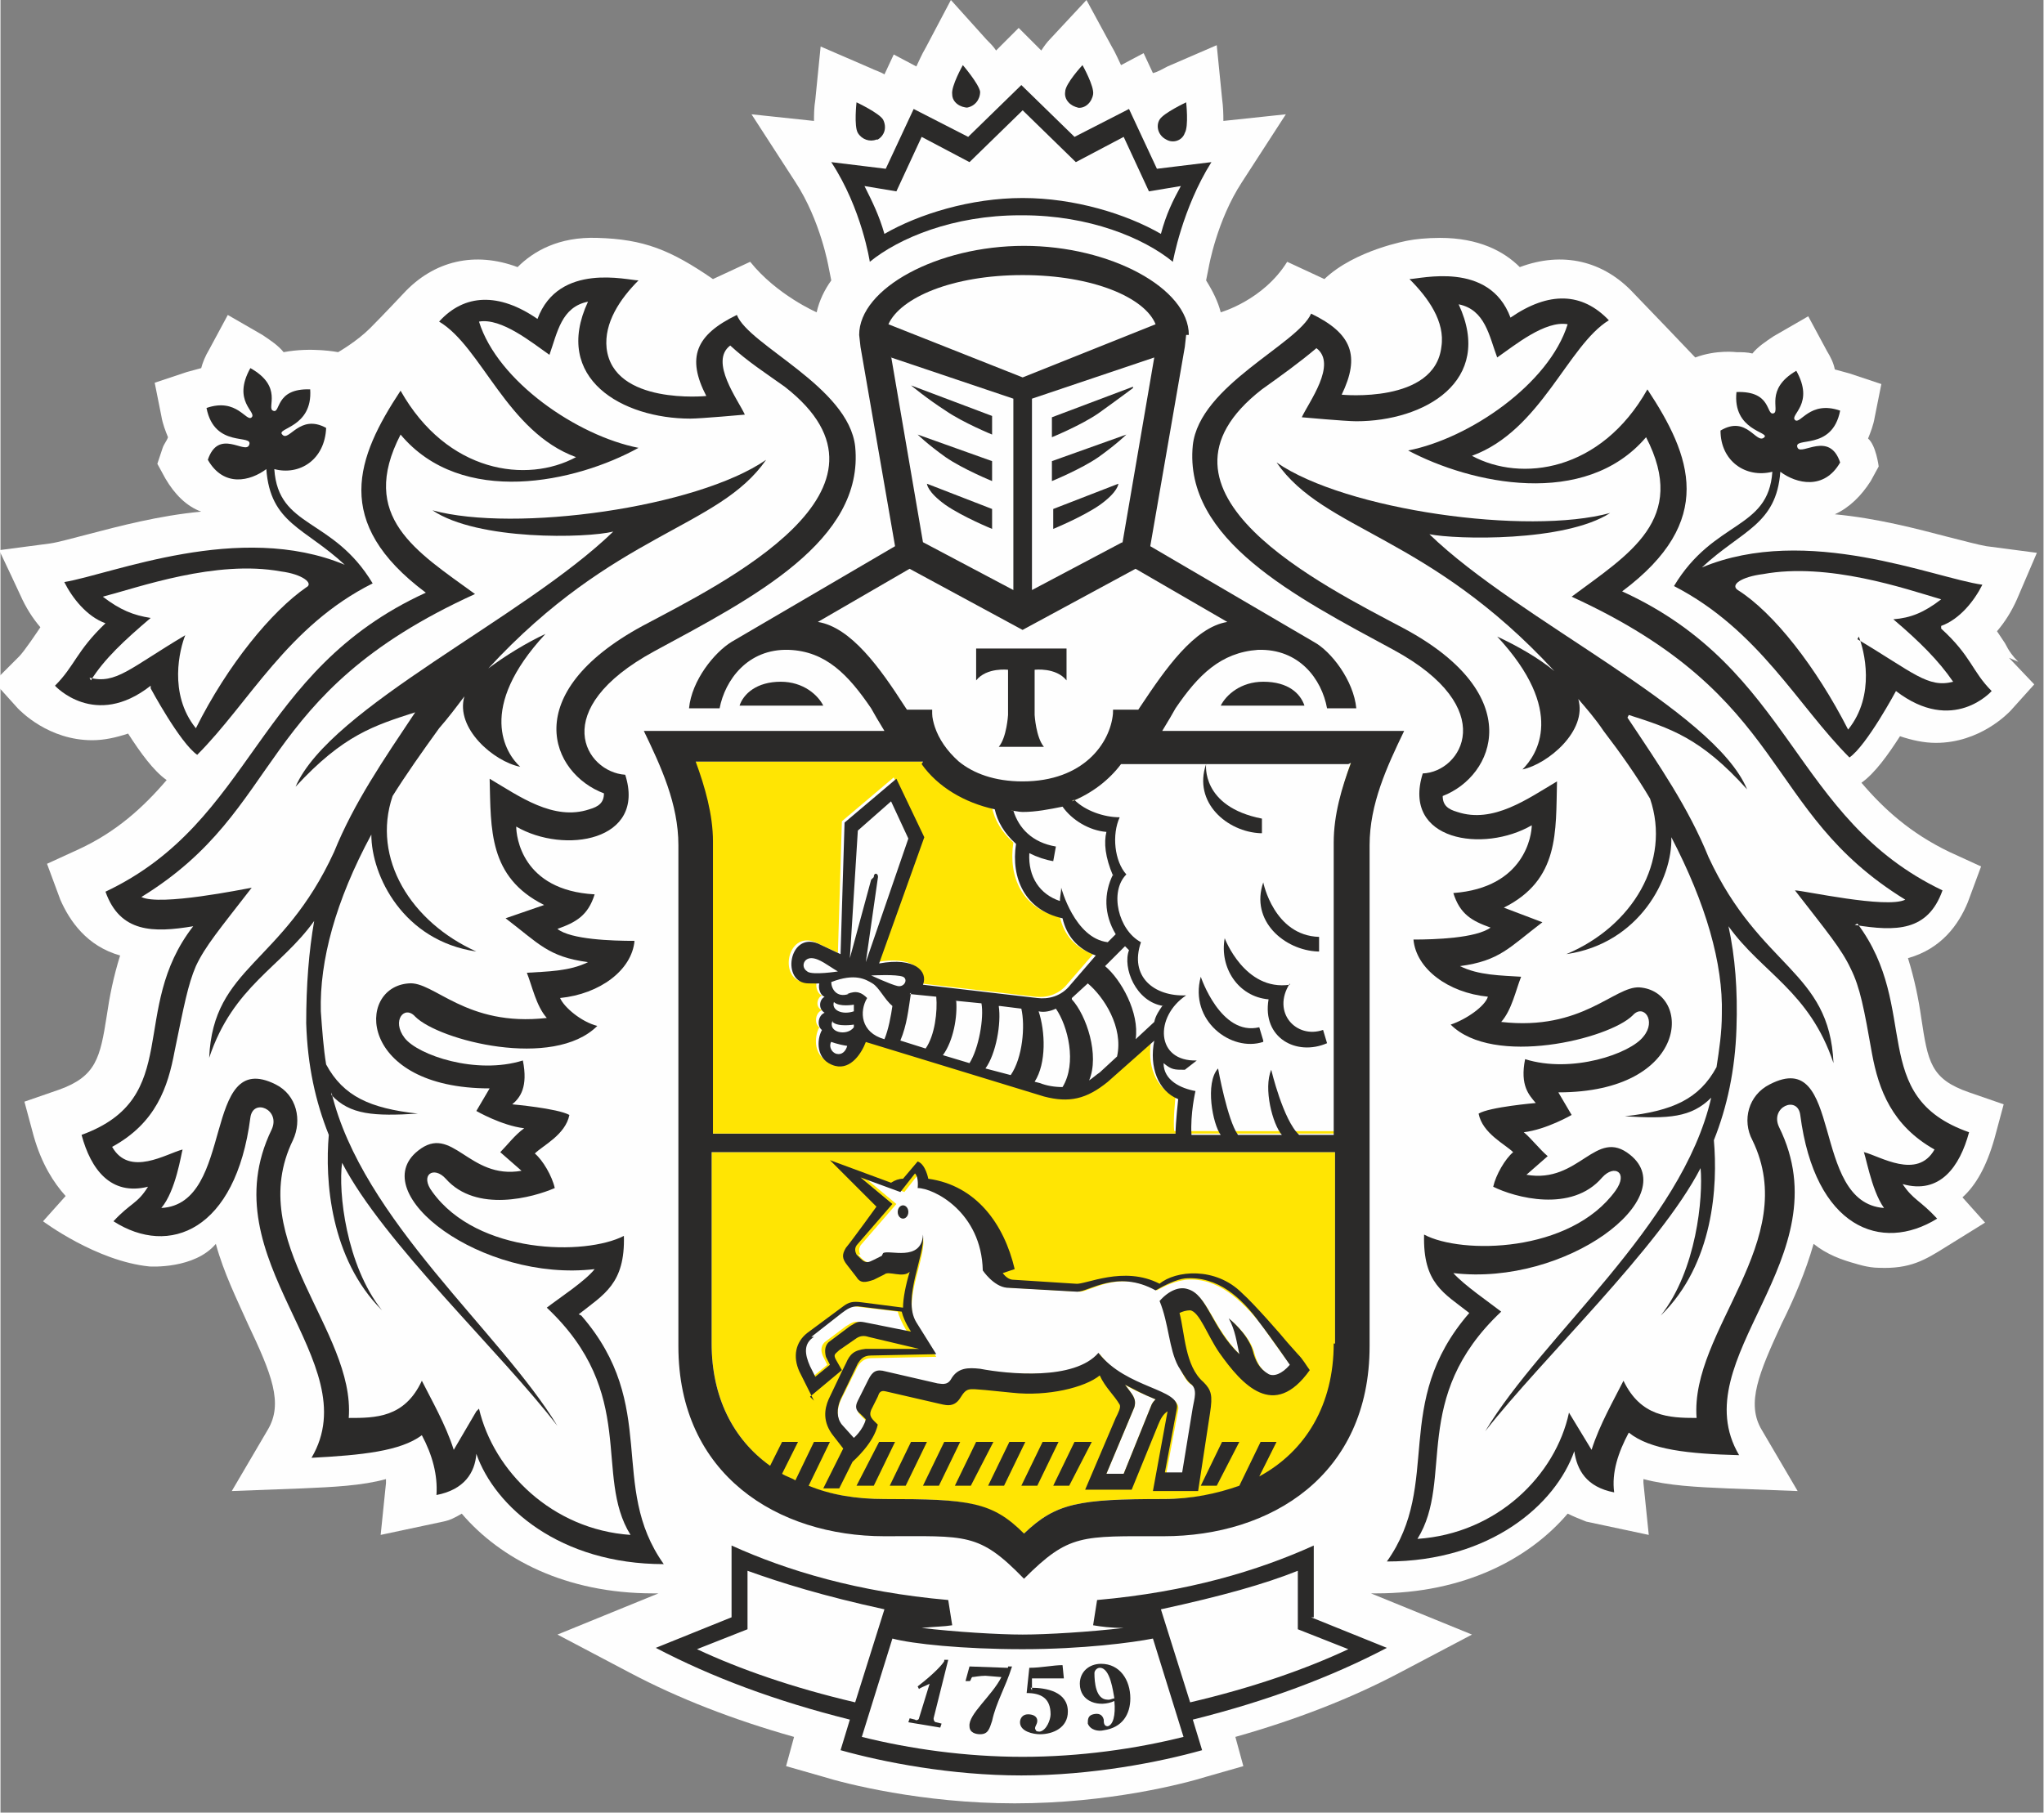
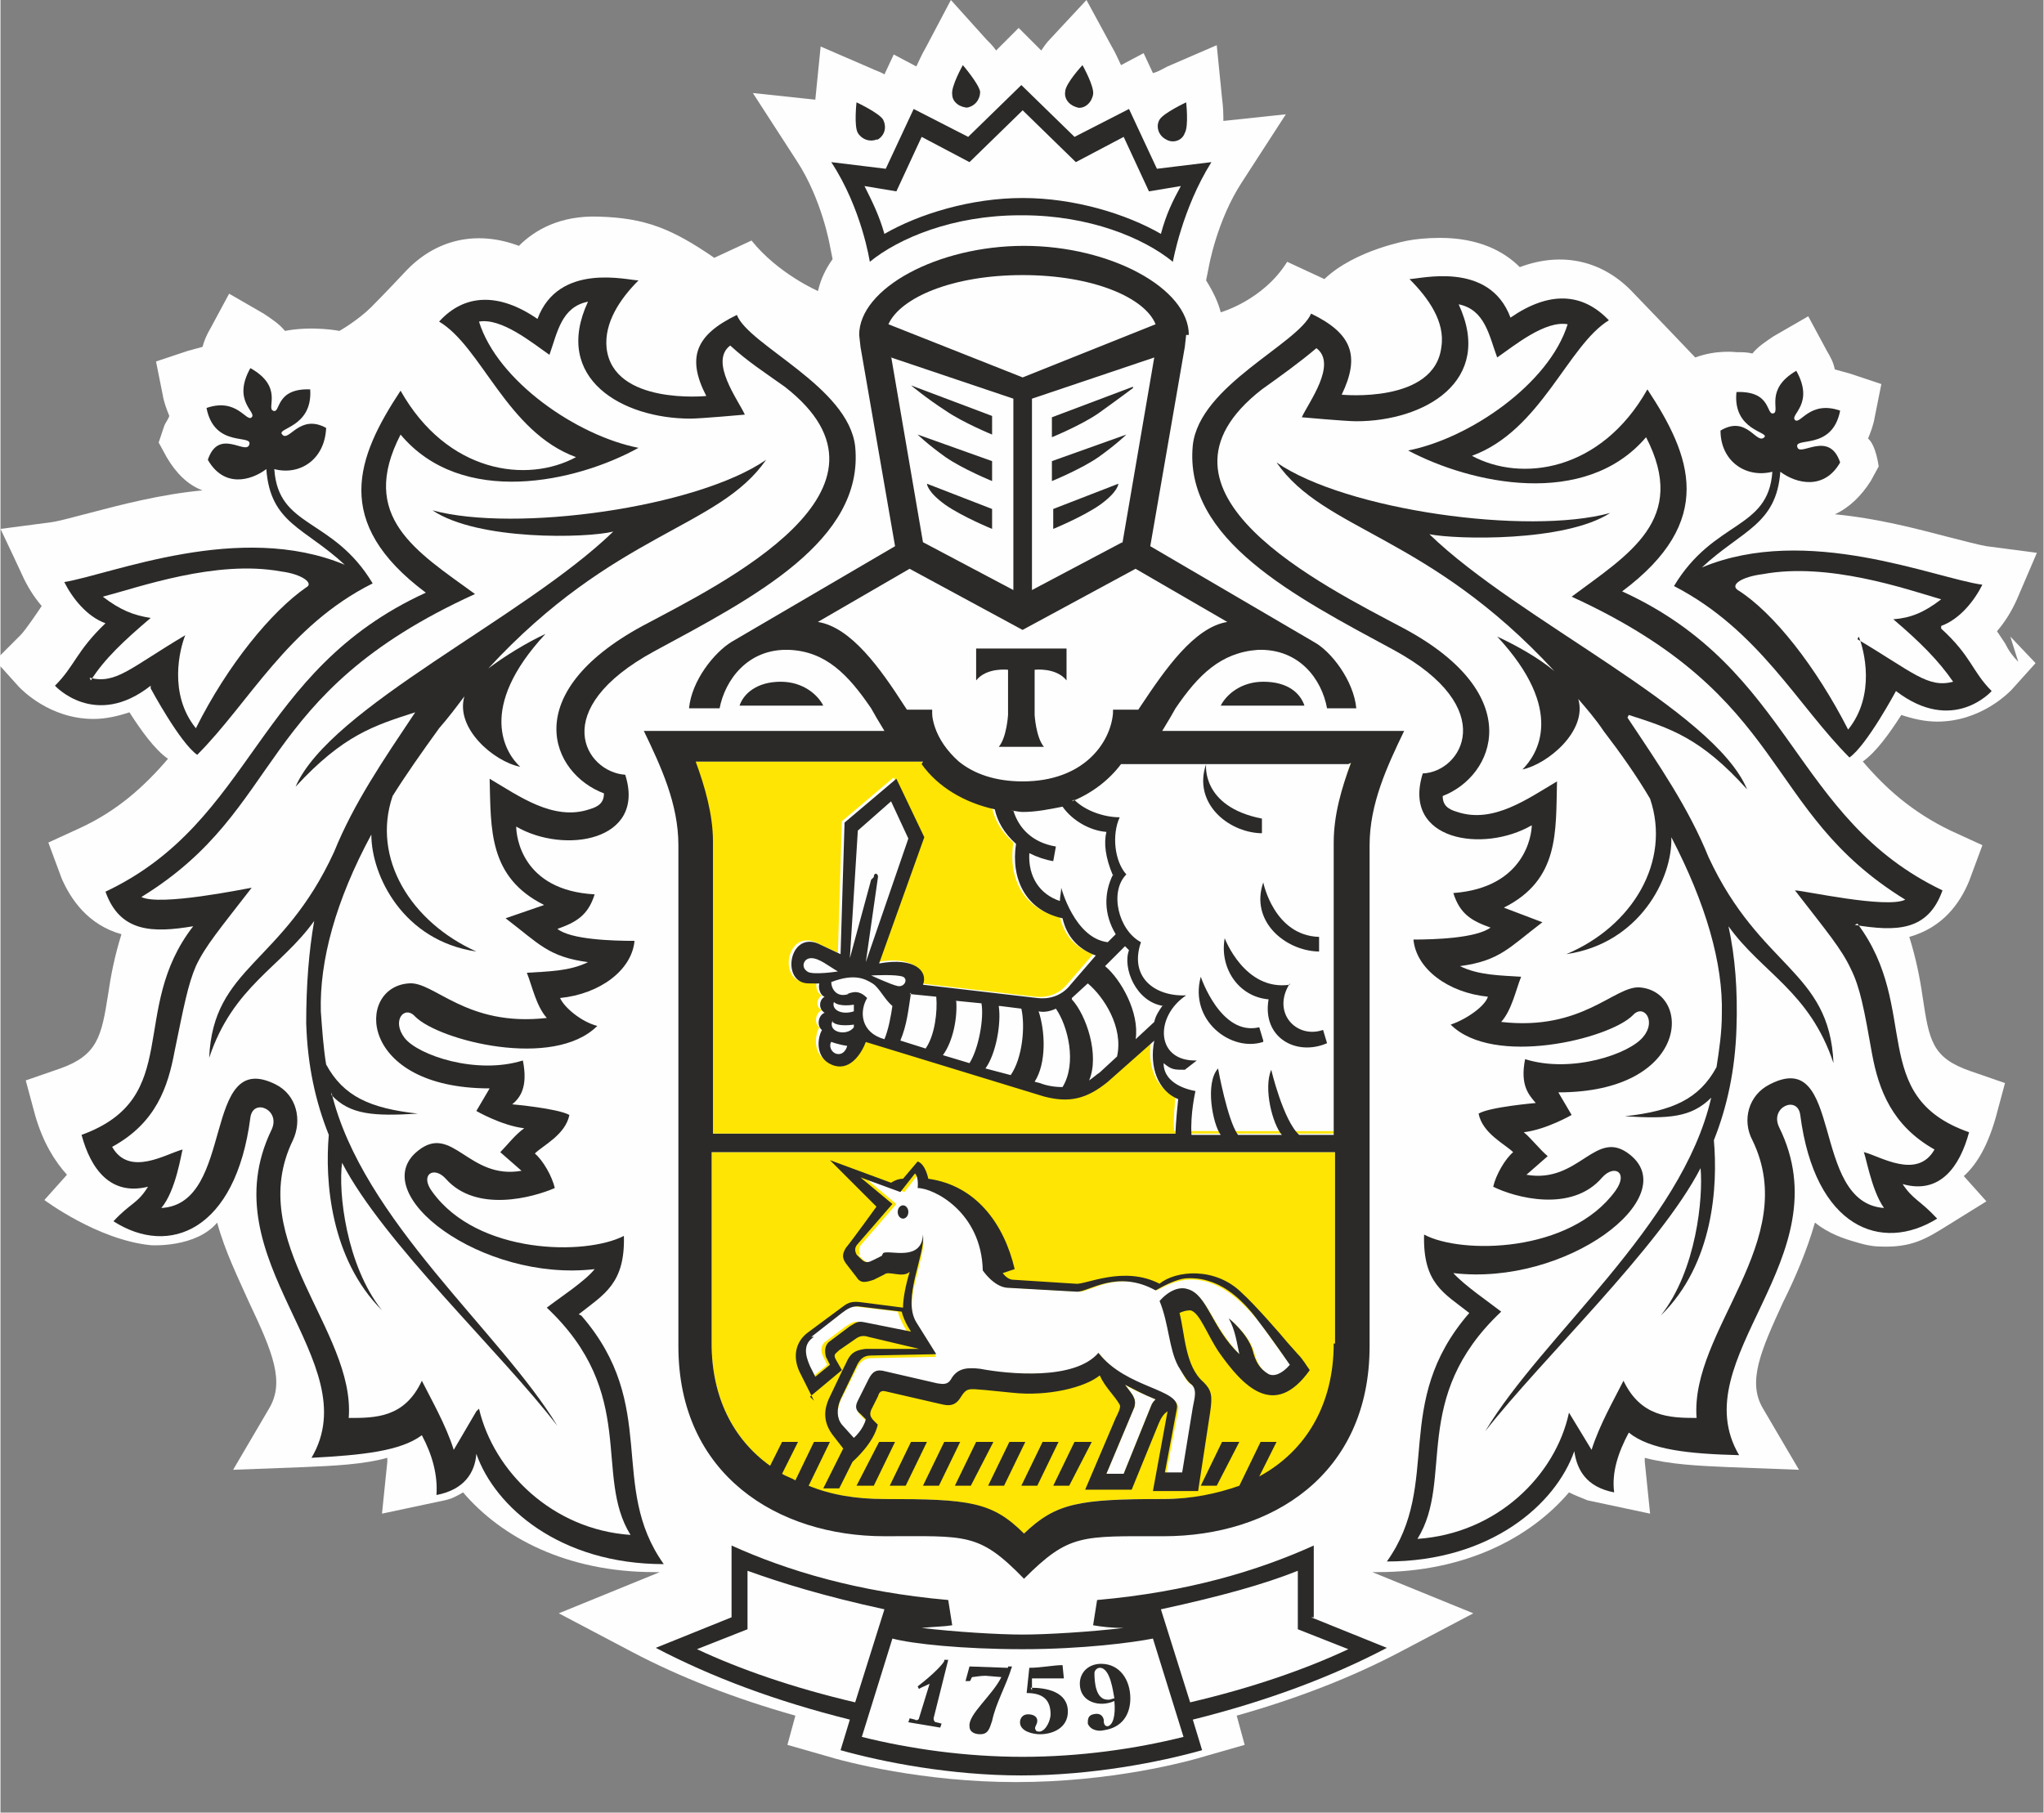
<svg xmlns="http://www.w3.org/2000/svg" xml:space="preserve" width="16.933mm" height="15.02mm" style="shape-rendering:geometricPrecision; text-rendering:geometricPrecision; image-rendering:optimizeQuality; fill-rule:evenodd; clip-rule:evenodd" viewBox="0 0 1.537 1.364">
  <rect x="0" y="0" width="1.537" height="1.364" fill="#808080" stroke="none" />
  <defs>
    <style type="text/css">
   
    .fil3 {fill:#2B2A29}
    .fil0 {fill:#DDE1E3}
    .fil2 {fill:#FFE503}
    .fil1 {fill:#FEFEFE;fill-rule:nonzero}
   
  </style>
  </defs>
  <g id="Слой_x0020_1">
    <g id="_237266272">
      <path id="_483077128" class="fil0" d="M0.357 1.062l-0.017 0.029c-0.006,-0.019 -0.017,-0.038 -0.024,-0.052 -0.013,0.028 -0.035,0.028 -0.055,0.028 0.005,-0.067 -0.079,-0.133 -0.042,-0.209 0.007,-0.015 0.003,-0.034 -0.013,-0.042 -0.056,-0.028 -0.03,0.09 -0.086,0.093 0.011,-0.013 0.015,-0.041 0.016,-0.044 -0.012,0.003 -0.04,0.021 -0.053,-0.002 0.033,-0.018 0.042,-0.045 0.047,-0.072 0.007,-0.034 0.01,-0.05 0.016,-0.064 0.007,-0.015 0.018,-0.028 0.042,-0.059 -0.006,0.001 -0.069,0.014 -0.083,0.008 0.109,-0.067 0.084,-0.152 0.251,-0.228 -0.044,-0.032 -0.088,-0.058 -0.056,-0.12 0.046,0.055 0.132,0.036 0.179,0.01 -0.046,-0.009 -0.106,-0.05 -0.12,-0.095 0.017,-0.003 0.04,0.016 0.053,0.025 0.006,-0.017 0.009,-0.036 0.029,-0.04 -0.027,0.058 0.026,0.088 0.077,0.088 0.008,0 0.041,-0.003 0.041,-0.003 -0.005,-0.011 -0.027,-0.04 -0.011,-0.052 0.012,0.012 0.027,0.021 0.041,0.031 0.099,0.077 -0.047,0.148 -0.107,0.18 -0.094,0.051 -0.069,0.111 -0.029,0.126 -0,0.007 -0.004,0.01 -0.011,0.012 -0.027,0.009 -0.053,-0.01 -0.075,-0.023 0.001,0.038 -0.001,0.074 0.041,0.095l-0.029 0.011c0.025,0.019 0.032,0.029 0.062,0.033 -0.014,0.007 -0.031,0.007 -0.046,0.008 0.004,0.01 0.007,0.025 0.015,0.034 -0.061,0.007 -0.085,-0.028 -0.104,-0.026 -0.04,0.003 -0.038,0.079 0.061,0.079l-0.01 0.017c0,0 0.019,0.011 0.036,0.013 -0.007,0.005 -0.013,0.013 -0.018,0.018l0.016 0.014c-0.04,0.007 -0.052,-0.036 -0.078,-0.015 -0.04,0.032 0.048,0.099 0.133,0.089 -0.007,0.009 -0.027,0.022 -0.036,0.029 0.069,0.065 0.035,0.126 0.063,0.171 -0.059,-0.004 -0.103,-0.048 -0.114,-0.095zm0.077 -0.073c0.019,-0.015 0.035,-0.023 0.034,-0.059 -0.029,0.015 -0.11,0.014 -0.144,-0.033 -0.01,-0.013 0.001,-0.02 0.01,-0.01 0.023,0.026 0.066,0.014 0.082,0.007 -0.002,-0.009 -0.009,-0.021 -0.015,-0.026 0.006,-0.006 0.023,-0.014 0.026,-0.029 -0.009,-0.005 -0.044,-0.008 -0.044,-0.008 0.006,-0.005 0.012,-0.013 0.008,-0.033 -0.035,0.011 -0.079,-0.004 -0.089,-0.017 -0.01,-0.013 0,-0.025 0.008,-0.016 0.018,0.019 0.104,0.04 0.137,0.008 -0.012,-0.003 -0.025,-0.014 -0.028,-0.021 0.03,-0.003 0.054,-0.021 0.056,-0.043 -0.017,0 -0.048,-0.001 -0.058,-0.009 0.014,-0.005 0.023,-0.01 0.028,-0.027 -0.055,-0.003 -0.059,-0.044 -0.059,-0.051 0.036,0.02 0.098,0.011 0.082,-0.039 -0.03,-0.002 -0.059,-0.049 0.022,-0.093 0.074,-0.04 0.158,-0.083 0.151,-0.154 -0.005,-0.045 -0.08,-0.076 -0.089,-0.099 -0.031,0.015 -0.038,0.032 -0.023,0.061 0,0 -0.07,0.007 -0.075,-0.036 -0.002,-0.019 0.01,-0.037 0.024,-0.051 -0.008,0 -0.06,-0.014 -0.076,0.029 -0.029,-0.02 -0.055,-0.019 -0.074,0.002 0.032,0.019 0.051,0.083 0.103,0.102 -0.037,0.02 -0.097,0.012 -0.132,-0.05 -0.033,0.05 -0.052,0.1 0.019,0.152 -0.13,0.059 -0.129,0.172 -0.241,0.225 0.011,0.031 0.036,0.031 0.066,0.026 -0.049,0.063 -0.007,0.13 -0.084,0.157 0.007,0.026 0.022,0.046 0.05,0.039 -0.008,0.013 -0.013,0.012 -0.026,0.026 0.042,0.027 0.092,0.007 0.103,-0.078 0.002,-0.015 0.023,-0.006 0.016,0.009 -0.048,0.099 0.073,0.174 0.03,0.247 0.038,-0.002 0.067,-0.005 0.083,-0.017 0.008,0.015 0.012,0.03 0.011,0.045 0.021,-0.004 0.029,-0.017 0.03,-0.031 0.014,0.04 0.063,0.083 0.141,0.083 -0.042,-0.059 -0.003,-0.119 -0.062,-0.187z" />
      <path id="_483264224" class="fil0" d="M0.249 0.824c0.014,0.015 0.032,0.016 0.065,0.014 -0.036,-0.004 -0.056,-0.013 -0.069,-0.037 -0.002,-0.012 -0.003,-0.026 -0.004,-0.04 -0.001,-0.038 0.011,-0.083 0.038,-0.133 -0,0.031 0.025,0.08 0.08,0.088 -0.05,-0.022 -0.079,-0.07 -0.063,-0.117 0.01,-0.016 0.022,-0.033 0.035,-0.051 0.007,-0.008 0.013,-0.016 0.019,-0.024 -0.007,0.024 0.022,0.049 0.042,0.053 -0.011,-0.01 -0.033,-0.044 0.019,-0.1 -0.015,0.007 -0.031,0.017 -0.043,0.026 0.095,-0.103 0.173,-0.106 0.209,-0.157 -0.052,0.036 -0.19,0.055 -0.251,0.038 0.034,0.023 0.116,0.021 0.136,0.016 -0.067,0.065 -0.213,0.132 -0.239,0.192 0.036,-0.039 0.059,-0.046 0.09,-0.056 -0.024,0.036 -0.046,0.068 -0.061,0.105 -0.039,0.085 -0.091,0.086 -0.094,0.155 0.018,-0.054 0.054,-0.068 0.079,-0.103 -0.004,0.023 -0.006,0.048 -0.006,0.077 0.001,0.032 0.007,0.059 0.017,0.084 -0.003,0.035 0.001,0.093 0.04,0.132 -0.027,-0.034 -0.033,-0.089 -0.03,-0.111 0.031,0.06 0.119,0.142 0.162,0.198 -0.043,-0.071 -0.147,-0.155 -0.17,-0.251z" />
      <path id="_483264296" class="fil0" d="M1.225 0.538c0.031,0.01 0.054,0.017 0.09,0.056 -0.025,-0.06 -0.172,-0.127 -0.239,-0.192 0.02,0.004 0.102,0.006 0.136,-0.016 -0.062,0.017 -0.199,-0.002 -0.251,-0.038 0.036,0.052 0.114,0.055 0.209,0.157 -0.012,-0.01 -0.028,-0.019 -0.043,-0.026 0.052,0.056 0.03,0.089 0.019,0.1 0.019,-0.004 0.049,-0.029 0.042,-0.053 0.006,0.007 0.013,0.016 0.019,0.024 0.013,0.017 0.025,0.034 0.035,0.051 0.016,0.047 -0.013,0.096 -0.063,0.117 0.055,-0.008 0.08,-0.057 0.079,-0.088 0.026,0.05 0.039,0.095 0.038,0.133 -0,0.014 -0.002,0.027 -0.004,0.04 -0.013,0.024 -0.033,0.033 -0.069,0.037 0.033,0.002 0.05,0.001 0.065,-0.014 -0.022,0.096 -0.127,0.179 -0.17,0.251 0.043,-0.055 0.131,-0.138 0.162,-0.198 0.002,0.022 -0.003,0.077 -0.03,0.111 0.039,-0.039 0.043,-0.098 0.04,-0.132 0.01,-0.025 0.016,-0.052 0.017,-0.084 0.001,-0.029 -0.001,-0.054 -0.006,-0.077 0.025,0.036 0.061,0.049 0.079,0.103 -0.003,-0.07 -0.055,-0.071 -0.094,-0.155 -0.015,-0.037 -0.037,-0.069 -0.061,-0.105z" />
      <path id="_483264368" class="fil0" d="M1.401 0.865c0.001,0.002 0.005,0.03 0.016,0.044 -0.056,-0.004 -0.03,-0.122 -0.086,-0.093 -0.016,0.008 -0.021,0.027 -0.013,0.042 0.037,0.076 -0.047,0.143 -0.042,0.209 -0.021,-0 -0.042,-0.001 -0.055,-0.028 -0.007,0.014 -0.018,0.033 -0.024,0.052l-0.017 -0.029c-0.01,0.047 -0.054,0.091 -0.114,0.095 0.028,-0.045 -0.006,-0.106 0.063,-0.171 -0.009,-0.007 -0.028,-0.02 -0.036,-0.029 0.085,0.01 0.173,-0.057 0.133,-0.089 -0.026,-0.021 -0.038,0.022 -0.078,0.015l0.016 -0.014c-0.006,-0.006 -0.012,-0.013 -0.018,-0.018 0.017,-0.002 0.036,-0.013 0.036,-0.013l-0.01 -0.017c0.099,-0 0.101,-0.076 0.061,-0.079 -0.019,-0.001 -0.043,0.033 -0.104,0.026 0.008,-0.009 0.011,-0.024 0.015,-0.034 -0.015,-0.001 -0.032,-0.001 -0.046,-0.008 0.03,-0.004 0.037,-0.014 0.062,-0.033l-0.029 -0.011c0.042,-0.021 0.039,-0.057 0.04,-0.095 -0.022,0.013 -0.048,0.032 -0.075,0.023 -0.007,-0.002 -0.011,-0.005 -0.011,-0.012 0.039,-0.015 0.064,-0.076 -0.029,-0.126 -0.06,-0.032 -0.206,-0.103 -0.107,-0.18 0.014,-0.01 0.028,-0.02 0.041,-0.031 0.016,0.012 -0.006,0.042 -0.011,0.052 0,0 0.033,0.003 0.041,0.003 0.051,-0 0.104,-0.03 0.077,-0.088 0.02,0.004 0.023,0.024 0.029,0.04 0.013,-0.009 0.036,-0.028 0.053,-0.025 -0.014,0.045 -0.074,0.086 -0.12,0.095 0.047,0.025 0.133,0.044 0.179,-0.01 0.032,0.062 -0.013,0.088 -0.056,0.12 0.166,0.076 0.142,0.161 0.251,0.228 -0.014,0.007 -0.077,-0.007 -0.083,-0.008 0.024,0.031 0.035,0.044 0.042,0.059 0.007,0.014 0.01,0.03 0.016,0.064 0.005,0.027 0.015,0.054 0.047,0.072 -0.013,0.023 -0.041,0.005 -0.053,0.002zm-0.006 -0.169c0.031,0.005 0.055,0.005 0.066,-0.026 -0.113,-0.054 -0.112,-0.166 -0.241,-0.225 0.071,-0.053 0.052,-0.102 0.019,-0.152 -0.035,0.062 -0.095,0.07 -0.132,0.05 0.052,-0.019 0.072,-0.083 0.103,-0.102 -0.02,-0.021 -0.045,-0.022 -0.074,-0.002 -0.016,-0.043 -0.068,-0.029 -0.076,-0.029 0.014,0.014 0.027,0.032 0.024,0.051 -0.005,0.043 -0.075,0.036 -0.075,0.036 0.014,-0.029 0.008,-0.046 -0.023,-0.061 -0.01,0.023 -0.084,0.054 -0.089,0.099 -0.007,0.071 0.077,0.114 0.151,0.154 0.081,0.044 0.051,0.092 0.022,0.093 -0.016,0.051 0.046,0.06 0.082,0.039 -0,0.007 -0.005,0.047 -0.059,0.051 0.005,0.016 0.014,0.021 0.028,0.027 -0.011,0.008 -0.042,0.009 -0.058,0.009 0.002,0.022 0.026,0.04 0.056,0.043 -0.002,0.007 -0.016,0.017 -0.028,0.021 0.032,0.032 0.119,0.011 0.137,-0.008 0.008,-0.008 0.018,0.004 0.008,0.016 -0.01,0.013 -0.054,0.028 -0.089,0.017 -0.004,0.02 0.003,0.027 0.008,0.033 0,0 -0.035,0.003 -0.043,0.008 0.003,0.015 0.02,0.023 0.026,0.029 -0.006,0.005 -0.013,0.017 -0.015,0.026 0.016,0.008 0.059,0.02 0.082,-0.007 0.009,-0.01 0.02,-0.004 0.01,0.01 -0.034,0.047 -0.116,0.048 -0.144,0.033 -0.001,0.037 0.015,0.044 0.034,0.059 -0.059,0.068 -0.02,0.128 -0.062,0.187 0.078,0 0.127,-0.043 0.141,-0.083 0.002,0.014 0.009,0.027 0.03,0.031 -0.002,-0.015 0.003,-0.03 0.011,-0.045 0.016,0.013 0.045,0.016 0.083,0.017 -0.043,-0.073 0.079,-0.148 0.03,-0.247 -0.007,-0.015 0.014,-0.024 0.016,-0.009 0.011,0.085 0.061,0.104 0.103,0.078 -0.013,-0.014 -0.018,-0.014 -0.026,-0.026 0.028,0.008 0.043,-0.013 0.05,-0.039 -0.077,-0.027 -0.036,-0.093 -0.084,-0.157z" />
      <path id="_483264440" class="fil0" d="M0.61 1.006l0.023 -0.018c0.004,-0.003 0.007,-0.005 0.011,-0.005l0.033 0.004c0.002,0.008 0.007,0.015 0.007,0.015l-0.035 -0.007c-0.005,-0.001 -0.006,-0 -0.011,0.003l-0.016 0.012c-0.003,0.003 -0.003,0.007 -0.002,0.011l0.003 0.006 -0.012 0.009 -0.004 -0.008c-0.004,-0.009 -0.005,-0.017 0.003,-0.022zm0.053 -0.061l-0.006 0.003c-0.004,0.002 -0.006,0.003 -0.01,-0.001l-0.003 -0.003c-0.001,-0.002 -0.002,-0.005 0.001,-0.008l0.026 -0.03 -0.024 -0.02 0.03 0.011 0.011 -0.014c0.003,0.003 0.002,0.011 0.002,0.011 0.012,0 0.048,0.018 0.049,0.062 0,0 0.008,0.012 0.018,0.013l0.053 0.003c0.009,0 0.03,-0.017 0.059,-0.001 0.007,-0.004 0.015,-0.008 0.022,-0.009 0.025,-0.002 0.043,0.015 0.056,0.033 0.01,0.013 0.023,0.032 0.023,0.032 -0.006,0.007 -0.012,0.009 -0.016,0.007 -0.007,-0.004 -0.01,-0.01 -0.012,-0.018 -0.004,-0.013 -0.018,-0.024 -0.018,-0.024 0.005,0.009 0.006,0.019 0.008,0.028 -0.021,-0.02 -0.024,-0.045 -0.039,-0.049 -0.006,-0.002 -0.014,0.001 -0.021,0.009 0.007,0.017 0.007,0.036 0.014,0.049 0.006,0.01 0.007,0.011 0.009,0.013 0.006,0.004 0.003,0.012 0.002,0.018l-0.008 0.049 -0.013 0 0.009 -0.048c0.003,-0.015 -0.038,-0.015 -0.059,-0.042 -0.018,0.021 -0.068,0.016 -0.089,0.012 -0.009,-0.001 -0.017,-0.001 -0.022,0.008 -0.003,0.005 -0.008,0.003 -0.01,0.003l-0.039 -0.009c-0.007,-0.002 -0.01,-0 -0.013,0.006l-0.008 0.016c-0.002,0.004 -0.002,0.007 0.001,0.01l0.004 0.004c-0.002,0.008 -0.009,0.014 -0.009,0.014l-0.009 -0.01c-0.004,-0.005 -0.004,-0.012 -0.001,-0.019l0.013 -0.027c0.001,-0.003 0.004,-0.006 0.01,-0.006l0.049 -0.001 -0.015 -0.024c-0.011,-0.018 0.007,-0.051 0.005,-0.066 -0.001,0.021 -0.026,0.011 -0.03,0.014zm0.203 0.113l-0.021 0.052 -0.013 0 0.021 -0.05c0.002,-0.006 -0.002,-0.01 -0.007,-0.017 0.008,0.004 0.013,0.007 0.023,0.011 -0.001,0.001 -0.002,0.002 -0.003,0.004zm-0.257 -0.006l0.024 -0.02 -0.004 -0.007c-0.003,-0.005 -0.001,-0.006 0.002,-0.007l0.012 -0.009c0.003,-0.002 0.006,-0.002 0.01,-0.001l0.038 0.009 -0.04 0c-0.009,0.001 -0.012,0.004 -0.015,0.011l-0.003 0.006 -0.01 0.021c-0.003,0.007 -0.005,0.017 0.004,0.028l0.007 0.009 -0.015 0.03 0.012 0 0.01 -0.021c0.001,-0.001 0.016,-0.014 0.019,-0.028 -0.004,-0.003 -0.007,-0.006 -0.005,-0.011l0.005 -0.01c0.001,-0.003 0.002,-0.005 0.006,-0.004l0.039 0.009c0.005,0.001 0.012,0.003 0.017,-0.004 0.005,-0.008 0.006,-0.007 0.019,-0.006l0.02 0.002c0.027,0.003 0.055,-0.004 0.066,-0.013 0.004,0.009 0.011,0.015 0.015,0.022 0.001,0.002 -0.001,0.006 -0.003,0.01l-0.023 0.054 0.035 0 0.02 -0.049c0.002,-0.005 0.004,-0.008 0.007,-0.01l-0.011 0.06 0.034 0 0.009 -0.059c0.002,-0.013 0.001,-0.017 -0.005,-0.023 -0.014,-0.012 -0.014,-0.037 -0.018,-0.052 0.002,-0.001 0.005,-0.002 0.009,-0.002 0.007,0.001 0.013,0.02 0.022,0.032 0.017,0.024 0.041,0.051 0.068,0.013 -0.003,-0.004 -0.006,-0.008 -0.009,-0.012l-0.008 -0.009c-0.004,-0.005 -0.025,-0.029 -0.034,-0.038 -0.02,-0.02 -0.05,-0.017 -0.062,-0.007 -0.027,-0.014 -0.056,0.001 -0.063,0l-0.047 -0.003c-0.002,-0 -0.005,-0.001 -0.008,-0.005l0.009 -0.003c-0.008,-0.034 -0.029,-0.063 -0.065,-0.068 0,0 -0.002,-0.011 -0.008,-0.013l-0.011 0.013c-0.003,0 -0.006,0.001 -0.009,0.003l-0.046 -0.017 0.035 0.035c0,0 -0.018,0.025 -0.023,0.031 -0.003,0.005 -0.003,0.008 0.001,0.013l0.007 0.009c0.003,0.005 0.007,0.004 0.013,0.002l0.008 -0.004c0.003,-0.003 0.014,0.003 0.019,-0.002 -0.003,0.01 -0.005,0.02 -0.005,0.027l-0.031 -0.004c-0.007,-0.001 -0.01,0 -0.014,0.003l-0.027 0.02c-0.009,0.007 -0.011,0.018 -0.006,0.029l0.011 0.022z" />
      <path id="_483264512" class="fil0" d="M0.711 0.38c0.013,0.009 0.035,0.018 0.035,0.018l0 -0.015 -0.049 -0.019c0,0 0,0.006 0.014,0.016z" />
      <path id="_483264584" class="fil0" d="M0.746 0.362l0 -0.015 -0.056 -0.02c0,0 0.007,0.007 0.021,0.017 0.013,0.009 0.035,0.018 0.035,0.018z" />
      <path id="_483264656" class="fil0" d="M0.746 0.328l0 -0.015 -0.061 -0.023c0,0 0.012,0.01 0.026,0.019 0.013,0.009 0.035,0.018 0.035,0.018z" />
      <path id="_483264728" class="fil0" d="M0.918 0.531l0.063 0c-0.003,-0.009 -0.012,-0.018 -0.031,-0.018 -0.017,0 -0.028,0.01 -0.032,0.018z" />
      <path id="_483264800" class="fil0" d="M0.852 0.291l-0.061 0.023 0 0.015c0,0 0.022,-0.009 0.035,-0.018 0.014,-0.01 0.026,-0.019 0.026,-0.019z" />
      <path id="_483264872" class="fil0" d="M0.841 0.364l-0.049 0.019 0 0.015c0,0 0.022,-0.009 0.035,-0.018 0.014,-0.01 0.014,-0.016 0.014,-0.016z" />
      <path id="_483264944" class="fil0" d="M0.847 0.327l-0.056 0.02 0 0.015c0,0 0.022,-0.009 0.035,-0.018 0.014,-0.01 0.021,-0.017 0.021,-0.017z" />
      <path id="_237430944" class="fil0" d="M0.587 0.513c-0.018,0 -0.028,0.009 -0.031,0.018l0.063 0c-0.004,-0.008 -0.015,-0.018 -0.032,-0.018z" />
      <path id="_237431424" class="fil0" d="M0.769 0.283l-0.101 -0.04c0.009,-0.02 0.048,-0.037 0.101,-0.037 0.053,0 0.092,0.017 0.101,0.037l-0.101 0.04zm0.075 0.124l-0.068 0.036 0 -0.144 0.092 -0.031 -0.024 0.14zm0.079 0.06c-0.025,0.004 -0.047,0.036 -0.065,0.064l-0.002 0.003 -0.019 0 -1.81574e-005 0.003c-0.002,0.022 -0.023,0.051 -0.068,0.051 -0.021,0 -0.037,-0.006 -0.048,-0.015 -0.009,-0.008 -0.015,-0.017 -0.018,-0.026 -0.001,-0.003 -0.002,-0.007 -0.002,-0.01l-0 -0.003 -0.019 0 -0.002 -0.003c-0.018,-0.028 -0.04,-0.059 -0.065,-0.064l0.069 -0.04 0.085 0.046 0.085 -0.046 0.069 0.04zm0.093 0.106c-0.007,0.019 -0.013,0.039 -0.013,0.06l0 0.22 -0.026 0c-0.012,-0.011 -0.021,-0.049 -0.021,-0.049 -0.006,0.014 0.001,0.041 0.008,0.049l-0.033 0c-0.008,-0.011 -0.015,-0.05 -0.015,-0.05 -0.01,0.011 -0.004,0.042 0.002,0.05l-0.022 0c-0.001,-0.016 0.003,-0.033 0.003,-0.033 -0.011,-0.002 -0.024,-0.008 -0.024,-0.021 0.006,0.005 0.008,0.005 0.016,0.005l0.009 -0.007c-0.031,0.001 -0.032,-0.033 -0.008,-0.049 -0.024,0.001 -0.043,-0.014 -0.034,-0.04 -0.017,-0.009 -0.024,-0.038 -0.011,-0.051 -0.009,-0.01 -0.011,-0.03 -0.005,-0.043 -0.012,0 -0.026,-0.005 -0.034,-0.013 -0.001,0 -0.001,0 -0.002,0.001 0.015,-0.006 0.028,-0.016 0.037,-0.028l0.171 0zm-0.013 0.437c0,0.046 -0.021,0.081 -0.056,0.1l0.013 -0.026 -0.012 0 -0.016 0.033c-0.017,0.006 -0.036,0.01 -0.057,0.01 -0.064,0 -0.081,0.003 -0.105,0.026 -0.024,-0.024 -0.041,-0.026 -0.105,-0.026 -0.021,0 -0.04,-0.003 -0.057,-0.01l0 0 0.016 -0.033 -0.012 0 -0.014 0.029c-0.003,-0.002 -0.007,-0.003 -0.01,-0.005l0.012 -0.024 -0.012 0 -0.009 0.018c-0.028,-0.02 -0.044,-0.052 -0.044,-0.092l0 -0.144 0.469 0 0 0.144zm-0.319 -0.264l0.02 0.002c0.001,0.011 -0.001,0.029 -0.008,0.039l-0.019 -0.006c0.005,-0.012 0.006,-0.023 0.008,-0.036zm-0.028 -0.014c0,0 0.018,-0.001 0.023,0.001 0.004,0.002 0.001,0.008 -0.004,0.007 -0.005,-0.001 -0.02,-0.008 -0.02,-0.008zm-0.001 -0.072l-0.016 0.059 0.006 -0.096 0.025 -0.022 0.013 0.028 -0.032 0.093 0.009 -0.063c0.001,-0.004 -0.003,-0.005 -0.003,-0.001zm-0.013 0.099c-0.009,0.003 -0.017,-0.001 -0.015,-0.007 0.004,0.004 0.015,0.002 0.015,0.002l-0 0.005zm-0.016 0.008c0.004,0.004 0.016,0.002 0.016,0.002l0 0.002c-0.005,0.007 -0.02,0.004 -0.016,-0.005zm-0.019 -0.038c-0.005,-0.003 -0.003,-0.01 0.003,-0.01 0.006,0 0.013,0.006 0.02,0.01 0,0 -0.019,0.003 -0.023,0zm0.018 0.053c0,0 0.005,0.002 0.012,0.003 -0.001,0.004 -0.004,0.007 -0.008,0.006 -0.004,-0.001 -0.006,-0.006 -0.004,-0.009zm0.013 -0.036c-0.009,0.003 -0.013,-0.004 -0.013,-0.009 0.018,-0.007 0.026,-0.002 0.031,0.001 0.005,0.003 0.009,0.012 0.015,0.017 -0.001,0.007 -0.003,0.018 -0.006,0.025 -0.018,-0.005 -0.019,-0.021 -0.012,-0.031 -0.004,-0.004 -0.008,-0.006 -0.015,-0.003zm0.08 0.005l0.02 0.002c0.002,0.011 -0.002,0.034 -0.009,0.045l-0.02 -0.006c0.008,-0.011 0.011,-0.029 0.01,-0.041zm0.034 0.004l0.016 0.002c0.003,0.013 0.001,0.037 -0.008,0.05l-0.019 -0.006c0.008,-0.011 0.012,-0.034 0.01,-0.047zm0.029 0.004l0 0c0.004,0.001 0.009,-5.44721e-005 0.013,-0.002 0.009,0.013 0.016,0.041 0.005,0.059 -0.006,5.44721e-005 -0.012,-0.001 -0.017,-0.003l-0.004 -0.001c0.009,-0.014 0.008,-0.038 0.003,-0.053zm0.025 -0.01l0.011 -0.011c0.012,0.01 0.027,0.033 0.022,0.055l-0.013 0.011c-0.003,0.003 -0.005,0.004 -0.008,0.006 0.008,-0.019 -0.002,-0.049 -0.013,-0.061zm0.068 0.006c-0.003,0.003 -0.005,0.007 -0.006,0.012l-0.014 0.013c0.003,-0.02 -0.011,-0.045 -0.023,-0.055l0.015 -0.015 0.003 0.003c-0.005,0.013 0.005,0.039 0.026,0.042zm-0.037 -0.099c-0.007,0.014 -0.007,0.03 0.002,0.045l-0.006 0.006c-0.025,-0.003 -0.035,-0.041 -0.035,-0.041 -0,0.003 -0.001,0.007 -0.001,0.01 -0.015,-0.005 -0.024,-0.018 -0.023,-0.036 0.006,0.003 0.012,0.005 0.018,0.006l0.002 -0.011c-0.018,-0.003 -0.028,-0.014 -0.032,-0.027 -0.001,-0 -0.002,-0 -0.002,-0 0.003,0 0.006,0.001 0.009,0.001 0.01,0 0.02,-0.002 0.03,-0.004 0.007,0.01 0.02,0.018 0.033,0.019 -0.002,0.009 -0.001,0.019 0.004,0.033zm-0.144 -0.083c0.012,0.017 0.032,0.029 0.055,0.034 0.002,0.009 0.007,0.018 0.016,0.026 -0.004,0.026 0.007,0.05 0.035,0.056 0.003,0.013 0.011,0.023 0.025,0.028l-0.019 0.022c-0.007,0.009 -0.017,0.011 -0.025,0.01l-0.086 -0.01c0.004,-0.01 -0.006,-0.021 -0.033,-0.016l0.034 -0.094 -0.021 -0.044 -0.039 0.033 -0.003 0.099 -0.017 -0.008c-0.022,-0.009 -0.028,0.03 -0.007,0.03l0.008 8.17082e-005c-0.001,0.004 0.001,0.009 0.004,0.01 -0.004,0.002 -0.005,0.009 -0,0.012 -0.005,0.002 -0.006,0.01 -0.002,0.013 -0.004,0.007 -0.005,0.023 0.01,0.027 0.012,0.003 0.02,-0.01 0.023,-0.018l0.134 0.041c0.019,0.005 0.032,0.002 0.048,-0.011l0.035 -0.031c-0.004,0.02 0.003,0.038 0.018,0.044 0,0 -0.002,0.018 -0.001,0.026l-0.348 0 0 -0.22c0,-0.02 -0.006,-0.041 -0.013,-0.06l0.171 0zm-0.023 -0.306l0.092 0.031 0 0.144 -0.068 -0.036 -0.024 -0.14zm0.224 -0.017c0,-0.035 -0.059,-0.067 -0.124,-0.067 -0.065,0 -0.124,0.032 -0.124,0.067l0.001 0.009 0.026 0.15 -0.123 0.072c-0.013,0.008 -0.03,0.029 -0.032,0.05l0.023 0c0.004,-0.021 0.021,-0.045 0.052,-0.044 0.028,0.002 0.045,0.019 0.062,0.044l0.004 0.007 0.006 0.01 -0.181 0c0.013,0.027 0.026,0.055 0.026,0.086l0 0.377c0,0.097 0.075,0.143 0.155,0.143 0.062,0 0.071,-0.003 0.105,0.032 0.034,-0.034 0.043,-0.032 0.105,-0.032 0.081,0 0.155,-0.046 0.155,-0.143l0 -0.377c0,-0.031 0.013,-0.059 0.026,-0.086l-0.182 0 0.006 -0.01 0.004 -0.007c0.017,-0.025 0.034,-0.042 0.062,-0.044 0.031,-0.001 0.048,0.022 0.052,0.044l0.022 0c-0.002,-0.021 -0.019,-0.043 -0.032,-0.05l-0.123 -0.072 0.026 -0.15 0.001 -0.009z" />
      <path id="_483328464" class="fil0" d="M0.992 0.716l0 -0.011c-0.034,-0.001 -0.042,-0.041 -0.042,-0.041 -0.01,0.029 0.016,0.051 0.041,0.052z" />
      <path id="_483328536" class="fil0" d="M0.95 0.783l-0.003 -0.01c-0.029,0.007 -0.044,-0.038 -0.044,-0.038 -0.009,0.033 0.023,0.057 0.047,0.049z" />
      <path id="_483328608" class="fil0" d="M0.97 0.741c-0.034,0.005 -0.049,-0.035 -0.049,-0.035 -0.004,0.022 0.01,0.044 0.033,0.046 -0.005,0.028 0.021,0.043 0.044,0.033l-0.003 -0.01c-0.02,0.007 -0.039,-0.013 -0.025,-0.035z" />
      <path id="_483328680" class="fil0" d="M0.949 0.626l0 -0.011c-0.046,-0.009 -0.042,-0.041 -0.042,-0.041 -0.01,0.029 0.016,0.051 0.041,0.052z" />
      <polygon id="_483328752" class="fil0" points="0.661,1.085 0.644,1.118 0.657,1.118 0.673,1.085 " />
      <polygon id="_483328824" class="fil0" points="0.685,1.085 0.669,1.118 0.681,1.118 0.697,1.085 " />
      <polygon id="_483328896" class="fil0" points="0.784,1.085 0.768,1.118 0.78,1.118 0.796,1.085 " />
      <polygon id="_483328968" class="fil0" points="0.808,1.085 0.792,1.118 0.804,1.118 0.821,1.085 " />
      <polygon id="_483329040" class="fil0" points="0.759,1.085 0.743,1.118 0.755,1.118 0.771,1.085 " />
      <polygon id="_483329112" class="fil0" points="0.903,1.118 0.915,1.118 0.932,1.085 0.919,1.085 " />
      <polygon id="_483329184" class="fil0" points="0.71,1.085 0.694,1.118 0.706,1.118 0.722,1.085 " />
      <polygon id="_483329256" class="fil0" points="0.734,1.085 0.718,1.118 0.73,1.118 0.747,1.085 " />
      <path id="_483329328" class="fil0" d="M0.679 0.907c-0.002,0 -0.004,0.002 -0.004,0.005 0,0.003 0.002,0.005 0.004,0.005 0.002,0 0.004,-0.002 0.004,-0.005 0,-0.003 -0.002,-0.005 -0.004,-0.005z" />
      <path id="_483329400" class="fil0" d="M0.674 0.143l0.019 -0.041 0.036 0.019 0.04 -0.039 0.04 0.039 0.036 -0.019 0.019 0.041 0.024 -0.004c-0.006,0.011 -0.011,0.022 -0.015,0.036 -0.026,-0.015 -0.065,-0.027 -0.104,-0.027 -0.039,0 -0.078,0.012 -0.104,0.027 -0.004,-0.014 -0.009,-0.024 -0.015,-0.036l0.024 0.004zm0.095 0.018c0.05,0 0.091,0.017 0.113,0.035 0,0 0.007,-0.04 0.029,-0.075l-0.041 0.005 -0.021 -0.045 -0.041 0.021 -0.04 -0.039 -0.04 0.039 -0.041 -0.021 -0.021 0.045 -0.041 -0.005c0.023,0.035 0.029,0.075 0.029,0.075 0.022,-0.018 0.063,-0.035 0.113,-0.035z" />
      <path id="_483329472" class="fil0" d="M0.81 0.08c0.006,0 0.011,-0.004 0.012,-0.01 0.001,-0.006 -0.008,-0.022 -0.008,-0.022 0,0 -0.013,0.014 -0.013,0.02 -0.001,0.006 0.004,0.011 0.01,0.012z" />
      <path id="_483329544" class="fil0" d="M0.877 0.105c0.005,0.003 0.012,0.001 0.015,-0.005 0.003,-0.005 0.001,-0.023 0.001,-0.023 0,0 -0.017,0.008 -0.02,0.013 -0.003,0.005 -0.001,0.012 0.004,0.015z" />
      <path id="_483329616" class="fil0" d="M0.727 0.08c0.006,-0.001 0.01,-0.006 0.01,-0.012 -0.001,-0.006 -0.013,-0.02 -0.013,-0.02 0,0 -0.009,0.016 -0.008,0.022 0,0.006 0.006,0.01 0.012,0.01z" />
      <path id="_483329688" class="fil0" d="M0.66 0.105c0.005,-0.003 0.007,-0.009 0.004,-0.015 -0.003,-0.005 -0.02,-0.013 -0.02,-0.013 0,0 -0.002,0.018 0.001,0.023 0.003,0.005 0.009,0.007 0.014,0.005z" />
      <path id="_483329760" class="fil0" d="M1.398 0.479c0.004,0.01 0.013,0.044 -0.008,0.07 -0.024,-0.047 -0.056,-0.088 -0.083,-0.106 -0.006,-0.004 0.003,-0.01 0.019,-0.013 0.049,-0.009 0.107,0.012 0.134,0.019 -0.013,0.01 -0.023,0.014 -0.036,0.015 0.02,0.017 0.034,0.031 0.045,0.047 -0.019,0.005 -0.03,-0.007 -0.072,-0.032zm0.062 -0.008c0.014,-0.005 0.025,-0.019 0.031,-0.031 -0.036,-0.005 -0.132,-0.046 -0.211,-0.013 0.03,-0.028 0.056,-0.032 0.059,-0.072 0.012,0.009 0.033,0.014 0.045,-0.007 -0.008,-0.024 -0.029,-0.005 -0.032,-0.011 -0.004,-0.009 0.026,0.003 0.032,-0.028 -0.023,-0.008 -0.03,0.011 -0.034,0.007 -0.004,-0.004 0.015,-0.012 0.001,-0.037 -0.024,0.014 -0.012,0.03 -0.017,0.032 -0.006,0.003 -0.001,-0.017 -0.028,-0.016 -0.003,0.029 0.025,0.03 0.021,0.034 -0.005,0.006 -0.013,-0.017 -0.033,-0.005 0,0.023 0.019,0.036 0.039,0.031 -0.003,0.044 -0.044,0.036 -0.074,0.086 0.064,0.033 0.093,0.09 0.132,0.129 0.013,-0.009 0.035,-0.05 0.035,-0.05 0.043,0.033 0.073,0 0.073,0 -0.015,-0.015 -0.015,-0.026 -0.038,-0.047z" />
      <path id="_483329832" class="fil0" d="M0.757 1.255l-0.028 -0.001 -0.003 0.011 0.003 0c0.001,0 0.001,-0.002 0.002,-0.003 0.001,-0 0.006,-0.001 0.01,-0.001l0.012 0.001c-0.007,0.014 -0.025,0.028 -0.024,0.037 0,0.005 0.005,0.006 0.008,0.006 0.006,-0 0.007,-0.004 0.009,-0.01 0.003,-0.014 0.01,-0.025 0.015,-0.041l-0.003 0 -0 0.001z" />
      <path id="_483329904" class="fil0" d="M0.776 1.272l0 -0.009 0.024 0 -0.001 -0.01c-0.007,0 -0.016,0.002 -0.025,0.002l-0.002 0.019c0.011,-0 0.018,0.004 0.018,0.016 0,0.004 -0.003,0.012 -0.008,0.013 -0.001,0 -0.003,-0 -0.003,-0.001 -0.002,-0.002 0.001,-0.004 0.001,-0.007 0,-0.004 -0.004,-0.005 -0.007,-0.005 -0.004,0 -0.006,0.003 -0.006,0.006 0,0.007 0.01,0.009 0.015,0.009 0.01,0 0.021,-0.005 0.021,-0.017 0,-0.015 -0.016,-0.018 -0.028,-0.018z" />
-       <path id="_483329976" class="fil0" d="M0.833 1.279c-0.009,0 -0.01,-0.013 -0.01,-0.02 0,-0.002 0.002,-0.004 0.004,-0.004 0.008,0 0.01,0.018 0.011,0.023 -0.001,0 -0.003,0.001 -0.004,0.001zm-0.005 -0.027c-0.009,0 -0.016,0.006 -0.016,0.015 0,0.014 0.015,0.018 0.026,0.013 0.001,0.011 -0.001,0.018 -0.005,0.019 -0.003,0 -0.003,-0.003 -0.003,-0.005 -0.001,-0.004 -0.004,-0.005 -0.008,-0.004 -0.004,0.001 -0.004,0.004 -0.004,0.007 0.002,0.005 0.008,0.006 0.012,0.005 0.014,-0.002 0.02,-0.012 0.02,-0.024 0,-0.014 -0.008,-0.026 -0.022,-0.026z" />
      <path id="_483330048" class="fil0" d="M0.71 1.25c-0.001,0.002 -0.007,0.009 -0.02,0.018l0.001 0.002c0.001,-0.001 0.004,-0.002 0.008,-0.004l-0.008 0.026c-0,0.001 -0.002,0.002 -0.003,0.001l-0.005 -0.001 -0.001 0.003 0.024 0.004 0.001 -0.003 -0.004 -0.001c-0.001,-0 -0.002,-0.001 -0.002,-0.003l0.011 -0.044 -0.003 -0z" />
      <path id="_483330120" class="fil0" d="M0.895 1.281l-0.022 -0.071c0.046,-0.01 0.078,-0.019 0.103,-0.029l0 0.044 0.038 0.015c-0.032,0.015 -0.072,0.029 -0.119,0.04zm-0.126 0.041c-0.043,0 -0.085,-0.006 -0.121,-0.015l0.023 -0.074c0.015,0.003 0.053,0.008 0.098,0.008 0.045,0 0.083,-0.005 0.098,-0.008l0.023 0.074c-0.036,0.009 -0.078,0.015 -0.121,0.015zm-0.245 -0.081l0.038 -0.015 0 -0.044c0.025,0.009 0.057,0.019 0.103,0.029l-0.022 0.071c-0.047,-0.011 -0.087,-0.025 -0.119,-0.04zm0.464 -0.025l0 -0.054c-0.042,0.019 -0.095,0.035 -0.163,0.041l-0.003 0.019c0.006,0.001 0.013,0.002 0.023,0.002 -0.025,0.004 -0.058,0.005 -0.076,0.005 -0.018,0 -0.051,-0.002 -0.076,-0.005 0.01,-0.001 0.017,-0.001 0.023,-0.002l-0.003 -0.019c-0.068,-0.006 -0.121,-0.022 -0.163,-0.041l0 0.054 -0.057 0.023c0.042,0.022 0.09,0.04 0.146,0.054l-0.007 0.023c0.032,0.009 0.083,0.019 0.136,0.019 0.053,0 0.104,-0.01 0.136,-0.019l-0.007 -0.023c0.056,-0.014 0.104,-0.032 0.146,-0.054l-0.057 -0.023z" />
      <path id="_483330192" class="fil0" d="M0.067 0.512c0.01,-0.016 0.025,-0.03 0.045,-0.047 -0.013,-0.002 -0.023,-0.006 -0.036,-0.016 0.027,-0.007 0.085,-0.028 0.134,-0.019 0.016,0.002 0.025,0.009 0.019,0.013 -0.026,0.018 -0.059,0.058 -0.083,0.106 -0.021,-0.026 -0.012,-0.06 -0.008,-0.07 -0.042,0.025 -0.052,0.037 -0.072,0.032zm0.045 0.006c0,0 0.022,0.041 0.035,0.05 0.039,-0.039 0.068,-0.097 0.132,-0.129 -0.03,-0.05 -0.071,-0.041 -0.074,-0.086 0.019,0.005 0.038,-0.007 0.039,-0.031 -0.02,-0.011 -0.028,0.011 -0.033,0.005 -0.005,-0.005 0.023,-0.006 0.021,-0.034 -0.027,-0.001 -0.022,0.019 -0.028,0.016 -0.005,-0.002 0.008,-0.018 -0.017,-0.032 -0.014,0.025 0.005,0.033 0.001,0.037 -0.004,0.004 -0.011,-0.015 -0.034,-0.007 0.006,0.031 0.036,0.019 0.032,0.028 -0.003,0.007 -0.023,-0.013 -0.031,0.011 0.012,0.021 0.032,0.016 0.045,0.007 0.003,0.041 0.029,0.044 0.059,0.072 -0.079,-0.033 -0.175,0.007 -0.211,0.013 0.006,0.012 0.016,0.026 0.031,0.031 -0.022,0.021 -0.023,0.032 -0.038,0.047 0,0 0.03,0.033 0.073,-0z" />
      <path id="_483330264" class="fil0" d="M0.734 0.488l0 0.024c0.008,-0.01 0.024,-0.008 0.024,-0.008l0 0.034c0,0 -0.001,0.017 -0.007,0.024l0.034 0c-0.006,-0.007 -0.007,-0.024 -0.007,-0.024l0 -0.034c0,0 0.016,-0.002 0.024,0.008l0 -0.024 -0.069 0z" />
-       <path id="_483330336" class="fil1" d="M1.518 0.498c-0.004,-0.004 -0.007,-0.008 -0.01,-0.014 -0.002,-0.003 -0.004,-0.006 -0.006,-0.009 0.006,-0.007 0.011,-0.015 0.015,-0.024l0.015 -0.035 -0.038 -0.005c-0.006,-0.001 -0.017,-0.004 -0.029,-0.007 -0.023,-0.006 -0.053,-0.014 -0.085,-0.017 0.011,-0.005 0.02,-0.014 0.027,-0.025l0.006 -0.011c0,0 -0.002,-0.016 -0.008,-0.021 0.002,-0.005 0.004,-0.01 0.005,-0.016l0.005 -0.025 -0.024 -0.008c-0.004,-0.001 -0.007,-0.002 -0.011,-0.003 -0.001,-0.005 -0.003,-0.009 -0.006,-0.014l-0.014 -0.026 -0.026 0.015c-0.006,0.004 -0.012,0.008 -0.016,0.013 -0.004,-0.001 -0.008,-0.001 -0.012,-0.001 0,0 -0.015,-0.002 -0.031,0.004l-0.021 -0.022 -0.025 -0.026c-0.023,-0.025 -0.054,-0.032 -0.086,-0.02 -0.012,-0.012 -0.031,-0.022 -0.06,-0.022 -0.01,0 -0.019,0.001 -0.024,0.002 0,0 -0.04,0.007 -0.063,0.029l-0.028 -0.013c-0.018,0.029 -0.05,0.038 -0.05,0.038 -0.002,-0.008 -0.006,-0.016 -0.011,-0.024l0.002 -0.01c0,-0 0.006,-0.035 0.025,-0.064l0.033 -0.051 -0.047 0.005c0,-0.005 -9.07869e-005,-0.01 -0.001,-0.017l-0.004 -0.04 -0.037 0.016c-0.004,0.002 -0.007,0.004 -0.011,0.005l-0.007 -0.015 -0.017 0.009c-0.002,-0.004 -0.004,-0.009 -0.007,-0.014l-0.019 -0.035 -0.027 0.029c-0.003,0.003 -0.005,0.006 -0.007,0.009l-0.017 -0.017 -0.017 0.017c-0.002,-0.003 -0.004,-0.005 -0.007,-0.008l-0.027 -0.03 -0.019 0.036c-0.003,0.005 -0.005,0.01 -0.007,0.014l-0.017 -0.009 -0.007 0.015c-0.003,-0.002 -0.007,-0.003 -0.011,-0.005l-0.037 -0.016 -0.004 0.04c-0.001,0.006 -0.001,0.012 -0.001,0.016l-0.047 -0.005 0.033 0.051c0.019,0.029 0.025,0.064 0.025,0.064l0.002 0.01c-0.005,0.007 -0.009,0.015 -0.011,0.024 0,0 -0.03,-0.013 -0.05,-0.038l-0.028 0.013c-0.032,-0.022 -0.052,-0.03 -0.087,-0.031 -0.029,-0.001 -0.048,0.01 -0.06,0.022 -0.032,-0.012 -0.063,-0.005 -0.086,0.02 0,0 -0.015,0.016 -0.025,0.026 -0.01,0.01 -0.024,0.018 -0.024,0.018 0,0 -0.02,-0.004 -0.041,0 -0.004,-0.005 -0.01,-0.009 -0.016,-0.013l-0.026 -0.015 -0.014 0.026c-0.003,0.005 -0.005,0.01 -0.006,0.014 -0.004,0.001 -0.007,0.002 -0.011,0.003l-0.024 0.008 0.005 0.025c0.001,0.006 0.003,0.011 0.005,0.016 -0.001,0.003 -0.003,0.005 -0.004,0.008l-0.004 0.012 0.006 0.011c0.007,0.012 0.016,0.021 0.027,0.025 -0.032,0.003 -0.062,0.011 -0.085,0.017 -0.012,0.003 -0.022,0.006 -0.029,0.007l-0.038 0.005 0.009 0.019 0.007 0.015c0.004,0.009 0.009,0.017 0.015,0.024 -0.002,0.003 -0.012,0.018 -0.016,0.022l-0.019 0.019 0.018 0.02c0.002,0.002 0.023,0.024 0.056,0.024 0.009,0 0.018,-0.002 0.027,-0.005 0.009,0.014 0.019,0.028 0.029,0.035 -0.018,0.021 -0.038,0.039 -0.066,0.052l-0.024 0.011 0.01 0.027c0.007,0.016 0.02,0.035 0.045,0.042 -0.005,0.016 -0.008,0.031 -0.01,0.045 -0.005,0.032 -0.008,0.046 -0.036,0.056l-0.026 0.009 0.007 0.026c0.006,0.021 0.015,0.035 0.024,0.045l-0.017 0.019c0,0 0.04,0.03 0.08,0.034 0.001,8.17082e-005 0.034,0.002 0.05,-0.017 0.006,0.022 0.016,0.042 0.024,0.06 0.018,0.038 0.027,0.06 0.015,0.08l-0.027 0.046 0.053 -0.002c0.023,-0.001 0.045,-0.002 0.063,-0.007 0,0.001 -4.53934e-005,0.002 -0,0.003l-0.004 0.039 0.047 -0.01c0.005,-0.001 0.009,-0.003 0.014,-0.006 0.029,0.034 0.078,0.06 0.144,0.06l0.004 0 -0.076 0.031 0.055 0.029c0.036,0.019 0.077,0.035 0.123,0.048l-0.006 0.022 0.028 0.008c0.016,0.005 0.074,0.02 0.144,0.02 0.071,0 0.128,-0.015 0.144,-0.02l0.028 -0.008 -0.006 -0.022c0.046,-0.013 0.087,-0.029 0.123,-0.048l0.055 -0.029 -0.076 -0.031 0.004 0c0.066,0 0.115,-0.026 0.144,-0.06 0.004,0.002 0.009,0.004 0.014,0.006l0.047 0.01 -0.004 -0.039c-9.07869e-005,-0.001 -0,-0.002 -0,-0.003 0.019,0.005 0.04,0.006 0.063,0.007l0.053 0.002 -0.027 -0.046c-0.012,-0.02 -0.002,-0.043 0.015,-0.08 0.009,-0.018 0.018,-0.039 0.024,-0.06 0.01,0.008 0.021,0.012 0.032,0.015 0,0 0.009,0.003 0.017,0.003 0.024,0.001 0.035,-0.006 0.051,-0.016l0.029 -0.018 -0.017 -0.019c0.01,-0.009 0.018,-0.023 0.024,-0.044l0.007 -0.026 -0.026 -0.009c-0.029,-0.01 -0.031,-0.023 -0.036,-0.056 -0.002,-0.014 -0.005,-0.029 -0.01,-0.045 0.025,-0.007 0.038,-0.025 0.045,-0.042l0.01 -0.027 -0.024 -0.011c-0.029,-0.014 -0.049,-0.032 -0.066,-0.052 0.01,-0.007 0.02,-0.021 0.029,-0.035 0.009,0.003 0.018,0.005 0.027,0.005l0 0c0.033,0 0.054,-0.022 0.056,-0.024l0.018 -0.02 -0.019 -0.02z" />
+       <path id="_483330336" class="fil1" d="M1.518 0.498c-0.004,-0.004 -0.007,-0.008 -0.01,-0.014 -0.002,-0.003 -0.004,-0.006 -0.006,-0.009 0.006,-0.007 0.011,-0.015 0.015,-0.024l0.015 -0.035 -0.038 -0.005c-0.006,-0.001 -0.017,-0.004 -0.029,-0.007 -0.023,-0.006 -0.053,-0.014 -0.085,-0.017 0.011,-0.005 0.02,-0.014 0.027,-0.025l0.006 -0.011c0,0 -0.002,-0.016 -0.008,-0.021 0.002,-0.005 0.004,-0.01 0.005,-0.016l0.005 -0.025 -0.024 -0.008c-0.004,-0.001 -0.007,-0.002 -0.011,-0.003 -0.001,-0.005 -0.003,-0.009 -0.006,-0.014l-0.014 -0.026 -0.026 0.015c-0.006,0.004 -0.012,0.008 -0.016,0.013 -0.004,-0.001 -0.008,-0.001 -0.012,-0.001 0,0 -0.015,-0.002 -0.031,0.004l-0.021 -0.022 -0.025 -0.026c-0.023,-0.025 -0.054,-0.032 -0.086,-0.02 -0.012,-0.012 -0.031,-0.022 -0.06,-0.022 -0.01,0 -0.019,0.001 -0.024,0.002 0,0 -0.04,0.007 -0.063,0.029l-0.028 -0.013c-0.018,0.029 -0.05,0.038 -0.05,0.038 -0.002,-0.008 -0.006,-0.016 -0.011,-0.024l0.002 -0.01c0,-0 0.006,-0.035 0.025,-0.064l0.033 -0.051 -0.047 0.005c0,-0.005 -9.07869e-005,-0.01 -0.001,-0.017l-0.004 -0.04 -0.037 0.016c-0.004,0.002 -0.007,0.004 -0.011,0.005l-0.007 -0.015 -0.017 0.009c-0.002,-0.004 -0.004,-0.009 -0.007,-0.014l-0.019 -0.035 -0.027 0.029c-0.003,0.003 -0.005,0.006 -0.007,0.009l-0.017 -0.017 -0.017 0.017c-0.002,-0.003 -0.004,-0.005 -0.007,-0.008l-0.027 -0.03 -0.019 0.036c-0.003,0.005 -0.005,0.01 -0.007,0.014l-0.017 -0.009 -0.007 0.015c-0.003,-0.002 -0.007,-0.003 -0.011,-0.005l-0.037 -0.016 -0.004 0.04l-0.047 -0.005 0.033 0.051c0.019,0.029 0.025,0.064 0.025,0.064l0.002 0.01c-0.005,0.007 -0.009,0.015 -0.011,0.024 0,0 -0.03,-0.013 -0.05,-0.038l-0.028 0.013c-0.032,-0.022 -0.052,-0.03 -0.087,-0.031 -0.029,-0.001 -0.048,0.01 -0.06,0.022 -0.032,-0.012 -0.063,-0.005 -0.086,0.02 0,0 -0.015,0.016 -0.025,0.026 -0.01,0.01 -0.024,0.018 -0.024,0.018 0,0 -0.02,-0.004 -0.041,0 -0.004,-0.005 -0.01,-0.009 -0.016,-0.013l-0.026 -0.015 -0.014 0.026c-0.003,0.005 -0.005,0.01 -0.006,0.014 -0.004,0.001 -0.007,0.002 -0.011,0.003l-0.024 0.008 0.005 0.025c0.001,0.006 0.003,0.011 0.005,0.016 -0.001,0.003 -0.003,0.005 -0.004,0.008l-0.004 0.012 0.006 0.011c0.007,0.012 0.016,0.021 0.027,0.025 -0.032,0.003 -0.062,0.011 -0.085,0.017 -0.012,0.003 -0.022,0.006 -0.029,0.007l-0.038 0.005 0.009 0.019 0.007 0.015c0.004,0.009 0.009,0.017 0.015,0.024 -0.002,0.003 -0.012,0.018 -0.016,0.022l-0.019 0.019 0.018 0.02c0.002,0.002 0.023,0.024 0.056,0.024 0.009,0 0.018,-0.002 0.027,-0.005 0.009,0.014 0.019,0.028 0.029,0.035 -0.018,0.021 -0.038,0.039 -0.066,0.052l-0.024 0.011 0.01 0.027c0.007,0.016 0.02,0.035 0.045,0.042 -0.005,0.016 -0.008,0.031 -0.01,0.045 -0.005,0.032 -0.008,0.046 -0.036,0.056l-0.026 0.009 0.007 0.026c0.006,0.021 0.015,0.035 0.024,0.045l-0.017 0.019c0,0 0.04,0.03 0.08,0.034 0.001,8.17082e-005 0.034,0.002 0.05,-0.017 0.006,0.022 0.016,0.042 0.024,0.06 0.018,0.038 0.027,0.06 0.015,0.08l-0.027 0.046 0.053 -0.002c0.023,-0.001 0.045,-0.002 0.063,-0.007 0,0.001 -4.53934e-005,0.002 -0,0.003l-0.004 0.039 0.047 -0.01c0.005,-0.001 0.009,-0.003 0.014,-0.006 0.029,0.034 0.078,0.06 0.144,0.06l0.004 0 -0.076 0.031 0.055 0.029c0.036,0.019 0.077,0.035 0.123,0.048l-0.006 0.022 0.028 0.008c0.016,0.005 0.074,0.02 0.144,0.02 0.071,0 0.128,-0.015 0.144,-0.02l0.028 -0.008 -0.006 -0.022c0.046,-0.013 0.087,-0.029 0.123,-0.048l0.055 -0.029 -0.076 -0.031 0.004 0c0.066,0 0.115,-0.026 0.144,-0.06 0.004,0.002 0.009,0.004 0.014,0.006l0.047 0.01 -0.004 -0.039c-9.07869e-005,-0.001 -0,-0.002 -0,-0.003 0.019,0.005 0.04,0.006 0.063,0.007l0.053 0.002 -0.027 -0.046c-0.012,-0.02 -0.002,-0.043 0.015,-0.08 0.009,-0.018 0.018,-0.039 0.024,-0.06 0.01,0.008 0.021,0.012 0.032,0.015 0,0 0.009,0.003 0.017,0.003 0.024,0.001 0.035,-0.006 0.051,-0.016l0.029 -0.018 -0.017 -0.019c0.01,-0.009 0.018,-0.023 0.024,-0.044l0.007 -0.026 -0.026 -0.009c-0.029,-0.01 -0.031,-0.023 -0.036,-0.056 -0.002,-0.014 -0.005,-0.029 -0.01,-0.045 0.025,-0.007 0.038,-0.025 0.045,-0.042l0.01 -0.027 -0.024 -0.011c-0.029,-0.014 -0.049,-0.032 -0.066,-0.052 0.01,-0.007 0.02,-0.021 0.029,-0.035 0.009,0.003 0.018,0.005 0.027,0.005l0 0c0.033,0 0.054,-0.022 0.056,-0.024l0.018 -0.02 -0.019 -0.02z" />
      <path id="_483330408" class="fil2" d="M0.769 1.154c-0.024,-0.024 -0.041,-0.026 -0.105,-0.026 -0.077,0 -0.129,-0.045 -0.129,-0.117l0 -0.144 0.469 0 0 0.144c0,0.072 -0.052,0.117 -0.129,0.117 -0.064,0 -0.081,0.003 -0.105,0.026zm-0.234 -0.301l0 -0.22c0,-0.021 -0.006,-0.041 -0.013,-0.06l0.171 0c0.016,0.021 0.044,0.036 0.077,0.036 0.032,0 0.061,-0.014 0.077,-0.036l0.171 0c-0.007,0.019 -0.013,0.039 -0.013,0.06l0 0.22 -0.469 0z" />
      <path id="_483309856" class="fil1" d="M0.561 1.181l0 0.044 -0.038 0.015c0.032,0.015 0.072,0.029 0.119,0.04l0.022 -0.07c-0.046,-0.01 -0.078,-0.019 -0.103,-0.029z" />
      <path id="_483309928" class="fil1" d="M0.769 1.241c-0.045,0 -0.083,-0.005 -0.098,-0.008l-0.023 0.074c0.036,0.009 0.078,0.015 0.121,0.015 0.043,0 0.085,-0.006 0.121,-0.015l-0.023 -0.074c-0.015,0.004 -0.053,0.008 -0.098,0.008z" />
      <path id="_483310000" class="fil1" d="M0.976 1.181c-0.025,0.009 -0.057,0.019 -0.103,0.029l0.022 0.07c0.047,-0.011 0.087,-0.025 0.119,-0.04l-0.038 -0.015 0 -0.044z" />
      <path id="_483310072" class="fil1" d="M0.41 0.479c-0.052,0.056 -0.03,0.089 -0.019,0.1 -0.019,-0.004 -0.049,-0.029 -0.042,-0.053 -0.006,0.007 -0.013,0.015 -0.019,0.024 -0.013,0.017 -0.025,0.034 -0.035,0.051 -0.016,0.047 0.013,0.096 0.063,0.117 -0.055,-0.008 -0.08,-0.057 -0.079,-0.088 -0.026,0.05 -0.039,0.095 -0.038,0.133 0,0.014 0.002,0.027 0.004,0.04 0.013,0.024 0.033,0.033 0.069,0.037 -0.033,0.002 -0.05,0.001 -0.065,-0.014 0.022,0.096 0.127,0.179 0.169,0.251 -0.043,-0.055 -0.131,-0.138 -0.162,-0.198 -0.002,0.022 0.003,0.077 0.03,0.111 -0.04,-0.039 -0.043,-0.098 -0.04,-0.132 -0.01,-0.025 -0.016,-0.053 -0.017,-0.084 -0.001,-0.029 0.001,-0.054 0.006,-0.077 -0.025,0.035 -0.061,0.049 -0.079,0.103 0.003,-0.07 0.055,-0.071 0.094,-0.155 0.015,-0.037 0.037,-0.069 0.061,-0.105 -0.031,0.01 -0.054,0.017 -0.09,0.056 0.025,-0.06 0.172,-0.127 0.239,-0.192 -0.02,0.004 -0.102,0.006 -0.136,-0.016 0.062,0.017 0.199,-0.002 0.251,-0.038 -0.036,0.052 -0.114,0.054 -0.209,0.157 0.012,-0.01 0.028,-0.019 0.043,-0.026zm0.071 -0.006c0.06,-0.032 0.206,-0.103 0.107,-0.18 -0.014,-0.01 -0.028,-0.02 -0.041,-0.031 -0.015,0.012 0.006,0.041 0.011,0.052 0,0 -0.033,0.003 -0.041,0.003 -0.051,-0 -0.104,-0.03 -0.077,-0.088 -0.02,0.004 -0.023,0.024 -0.029,0.04 -0.013,-0.009 -0.036,-0.028 -0.053,-0.025 0.014,0.045 0.074,0.086 0.12,0.095 -0.047,0.025 -0.133,0.044 -0.179,-0.01 -0.032,0.062 0.013,0.088 0.056,0.12 -0.166,0.076 -0.142,0.161 -0.251,0.228 0.014,0.007 0.077,-0.007 0.083,-0.007 -0.024,0.031 -0.035,0.044 -0.042,0.059 -0.007,0.014 -0.01,0.03 -0.016,0.064 -0.005,0.027 -0.015,0.054 -0.047,0.072 0.013,0.023 0.041,0.005 0.053,0.002 -0.002,0.002 -0.006,0.03 -0.016,0.044 0.056,-0.004 0.03,-0.122 0.086,-0.093 0.016,0.008 0.021,0.027 0.013,0.042 -0.037,0.076 0.047,0.143 0.042,0.209 0.021,-0 0.042,-0.001 0.055,-0.028 0.007,0.014 0.018,0.033 0.024,0.052l0.017 -0.029c0.01,0.047 0.054,0.091 0.114,0.095 -0.028,-0.045 0.006,-0.106 -0.063,-0.171 0.009,-0.007 0.028,-0.02 0.036,-0.029 -0.085,0.01 -0.173,-0.057 -0.133,-0.089 0.026,-0.021 0.038,0.022 0.078,0.015l-0.016 -0.014c0.006,-0.005 0.012,-0.013 0.018,-0.018 -0.017,-0.002 -0.036,-0.013 -0.036,-0.013l0.01 -0.017c-0.099,-0 -0.102,-0.076 -0.061,-0.079 0.019,-0.001 0.043,0.033 0.104,0.026 -0.008,-0.009 -0.011,-0.024 -0.015,-0.034 0.015,-0.001 0.032,-0.001 0.046,-0.008 -0.03,-0.004 -0.037,-0.014 -0.062,-0.033l0.029 -0.011c-0.042,-0.021 -0.039,-0.057 -0.041,-0.095 0.022,0.013 0.048,0.032 0.075,0.023 0.007,-0.002 0.011,-0.005 0.011,-0.012 -0.039,-0.015 -0.064,-0.076 0.03,-0.126z" />
      <path id="_483310144" class="fil1" d="M1.302 0.695c0.004,0.023 0.007,0.048 0.006,0.077 -0.001,0.032 -0.007,0.059 -0.017,0.084 0.003,0.034 -0.001,0.093 -0.04,0.132 0.027,-0.034 0.033,-0.089 0.03,-0.111 -0.031,0.06 -0.119,0.142 -0.162,0.198 0.043,-0.071 0.147,-0.155 0.17,-0.251 -0.014,0.015 -0.032,0.016 -0.065,0.014 0.036,-0.004 0.056,-0.013 0.069,-0.037 0.002,-0.012 0.003,-0.026 0.004,-0.04 0.001,-0.038 -0.011,-0.083 -0.038,-0.133 0,0.031 -0.024,0.08 -0.079,0.088 0.049,-0.022 0.078,-0.07 0.063,-0.117 -0.01,-0.016 -0.022,-0.033 -0.035,-0.051 -0.006,-0.008 -0.013,-0.016 -0.019,-0.024 0.007,0.024 -0.022,0.049 -0.042,0.053 0.011,-0.01 0.033,-0.044 -0.019,-0.1 0.015,0.007 0.031,0.017 0.043,0.026 -0.095,-0.103 -0.173,-0.105 -0.209,-0.157 0.052,0.036 0.19,0.055 0.251,0.038 -0.034,0.023 -0.116,0.021 -0.136,0.016 0.067,0.065 0.213,0.132 0.239,0.192 -0.036,-0.039 -0.059,-0.046 -0.089,-0.056 0.024,0.036 0.046,0.068 0.061,0.105 0.039,0.085 0.091,0.086 0.094,0.155 -0.018,-0.054 -0.054,-0.068 -0.079,-0.103zm0.105 0.096c-0.007,-0.034 -0.009,-0.05 -0.016,-0.064 -0.007,-0.015 -0.018,-0.028 -0.042,-0.059 0.006,0.001 0.069,0.014 0.083,0.007 -0.109,-0.067 -0.084,-0.152 -0.251,-0.228 0.044,-0.032 0.088,-0.058 0.056,-0.12 -0.046,0.055 -0.132,0.036 -0.179,0.01 0.046,-0.009 0.106,-0.05 0.12,-0.095 -0.017,-0.003 -0.04,0.016 -0.053,0.025 -0.006,-0.017 -0.009,-0.036 -0.029,-0.04 0.027,0.058 -0.026,0.088 -0.077,0.088 -0.008,0 -0.041,-0.003 -0.041,-0.003 0.005,-0.011 0.027,-0.04 0.011,-0.052 -0.012,0.012 -0.027,0.021 -0.041,0.031 -0.099,0.077 0.047,0.148 0.107,0.18 0.094,0.051 0.069,0.111 0.029,0.126 0,0.007 0.004,0.01 0.011,0.012 0.027,0.009 0.053,-0.01 0.075,-0.023 -0.001,0.038 0.001,0.074 -0.04,0.095l0.029 0.011c-0.025,0.019 -0.032,0.029 -0.062,0.033 0.014,0.007 0.031,0.007 0.046,0.008 -0.004,0.01 -0.007,0.025 -0.015,0.034 0.061,0.007 0.086,-0.028 0.104,-0.026 0.04,0.003 0.038,0.079 -0.061,0.079l0.01 0.017c0,0 -0.019,0.011 -0.036,0.013 0.007,0.005 0.013,0.013 0.018,0.018l-0.016 0.014c0.04,0.007 0.052,-0.036 0.078,-0.015 0.04,0.032 -0.048,0.099 -0.133,0.089 0.007,0.009 0.027,0.022 0.036,0.029 -0.069,0.065 -0.035,0.126 -0.063,0.171 0.059,-0.004 0.103,-0.048 0.114,-0.095l0.017 0.029c0.006,-0.019 0.017,-0.038 0.024,-0.052 0.013,0.028 0.035,0.028 0.055,0.028 -0.005,-0.066 0.079,-0.133 0.042,-0.209 -0.007,-0.015 -0.003,-0.034 0.013,-0.042 0.056,-0.028 0.03,0.09 0.086,0.093 -0.011,-0.013 -0.015,-0.041 -0.016,-0.044 0.012,0.003 0.04,0.021 0.053,-0.002 -0.033,-0.018 -0.042,-0.045 -0.047,-0.072z" />
      <path id="_483310216" class="fil1" d="M0.845 0.574c-0.016,0.021 -0.044,0.036 -0.077,0.036 -0.008,0 -0.015,-0.001 -0.022,-0.002 0.002,0.009 0.007,0.018 0.016,0.026 -0.004,0.026 0.007,0.05 0.035,0.056 0.003,0.013 0.011,0.023 0.025,0.028l-0.019 0.022c-0.007,0.009 -0.017,0.011 -0.025,0.01l-0.086 -0.01c0.004,-0.01 -0.006,-0.021 -0.033,-0.016l0.034 -0.095 -0.021 -0.044 -0.039 0.033 -0.003 0.099 -0.017 -0.008c-0.022,-0.009 -0.028,0.03 -0.007,0.03l0.008 9.07869e-005c-0.001,0.004 0.001,0.009 0.004,0.01 -0.004,0.002 -0.005,0.009 -0,0.011 -0.005,0.002 -0.006,0.01 -0.002,0.013 -0.004,0.007 -0.005,0.023 0.01,0.027 0.012,0.003 0.02,-0.01 0.023,-0.018l0.134 0.041c0.019,0.005 0.032,0.002 0.048,-0.011l0.035 -0.031c-0.004,0.02 0.003,0.038 0.018,0.044 0,0 -0.002,0.018 -0.001,0.026l0.047 8.17082e-005 0.074 0 0 -0.22c0,-0.02 0.006,-0.041 0.013,-0.06l-0.171 0z" />
      <path id="_483310288" class="fil1" d="M0.645 0.944l0.003 0.003c0.004,0.004 0.006,0.003 0.01,0.001l0.006 -0.003c0.004,-0.003 0.029,0.007 0.03,-0.014 0.003,0.015 -0.016,0.048 -0.005,0.066l0.015 0.024 -0.049 0.001c-0.005,0 -0.008,0.003 -0.01,0.006l-0.013 0.026c-0.003,0.007 -0.003,0.014 0.001,0.019l0.009 0.01c0,0 0.007,-0.006 0.009,-0.014l-0.004 -0.004c-0.003,-0.003 -0.003,-0.006 -0.001,-0.01l0.008 -0.016c0.003,-0.006 0.006,-0.008 0.013,-0.006l0.039 0.009c0.003,0.001 0.008,0.002 0.01,-0.003 0.005,-0.009 0.013,-0.009 0.022,-0.008 0.022,0.003 0.072,0.008 0.089,-0.012 0.021,0.028 0.062,0.028 0.059,0.042l-0.009 0.048 0.013 0 0.008 -0.049c0.001,-0.006 0.004,-0.014 -0.002,-0.018 -0.003,-0.002 -0.004,-0.003 -0.009,-0.013 -0.007,-0.013 -0.007,-0.033 -0.014,-0.049 0.007,-0.008 0.014,-0.011 0.021,-0.009 0.014,0.004 0.018,0.028 0.039,0.049 -0.002,-0.009 -0.003,-0.019 -0.008,-0.027 0,0 0.014,0.011 0.018,0.024 0.002,0.008 0.005,0.014 0.012,0.018 0.005,0.002 0.011,-0.001 0.016,-0.007 0,0 -0.014,-0.019 -0.023,-0.032 -0.014,-0.017 -0.032,-0.035 -0.056,-0.033 -0.008,0.001 -0.015,0.004 -0.022,0.008 -0.028,-0.016 -0.05,0.001 -0.058,0.001l-0.052 -0.003c-0.01,-0.001 -0.018,-0.013 -0.018,-0.013 -0.001,-0.044 -0.037,-0.062 -0.049,-0.062 0,0 0.001,-0.008 -0.002,-0.011l-0.011 0.014 -0.03 -0.011 0.024 0.02 -0.026 0.03c-0.003,0.003 -0.002,0.007 -0.001,0.008z" />
      <path id="_483310360" class="fil1" d="M0.61 1.006c-0.007,0.006 -0.007,0.014 -0.003,0.022l0.004 0.008 0.011 -0.009 -0.003 -0.006c-0.002,-0.004 -0.002,-0.008 0.001,-0.011l0.016 -0.012c0.005,-0.003 0.006,-0.004 0.011,-0.003l0.035 0.007c0,0 -0.005,-0.008 -0.007,-0.015l-0.033 -0.004c-0.005,-0.001 -0.007,0.001 -0.011,0.004l-0.023 0.018z" />
      <path id="_483310432" class="fil1" d="M0.832 1.109l0.013 0 0.021 -0.052c0.001,-0.002 0.002,-0.003 0.003,-0.004 -0.009,-0.004 -0.015,-0.006 -0.023,-0.011 0.005,0.007 0.009,0.01 0.007,0.017l-0.021 0.05z" />
      <path id="_483310504" class="fil1" d="M0.791 0.383l0.049 -0.019c0,0 0,0.006 -0.014,0.016 -0.013,0.009 -0.035,0.018 -0.035,0.018l0 -0.015zm0 -0.036l0.056 -0.02c0,0 -0.007,0.007 -0.021,0.017 -0.013,0.009 -0.035,0.018 -0.035,0.018l0 -0.015zm0 -0.034l0.061 -0.023c0,0 -0.012,0.01 -0.026,0.019 -0.013,0.009 -0.035,0.018 -0.035,0.018l0 -0.015zm0.052 0.094l0.024 -0.14 -0.092 0.031 0 0.144 0.068 -0.036z" />
      <path id="_483310576" class="fil1" d="M0.68 0.531l0.002 0.003 0.019 0 0 0.003c0,0.003 0.001,0.006 0.002,0.01 0.003,0.009 0.009,0.018 0.018,0.026 0.011,0.009 0.027,0.015 0.048,0.015 0.045,0 0.066,-0.029 0.068,-0.051l0 -0.003 0.019 0 0.002 -0.003c0.018,-0.028 0.04,-0.059 0.065,-0.063l-0.069 -0.04 -0.085 0.046 -0.085 -0.046 -0.069 0.04c0.025,0.004 0.047,0.036 0.065,0.063z" />
      <path id="_483310648" class="fil1" d="M0.746 0.347l0 0.015c0,0 -0.022,-0.009 -0.035,-0.018 -0.014,-0.01 -0.021,-0.017 -0.021,-0.017l0.056 0.02zm0 -0.034l0 0.015c0,0 -0.022,-0.009 -0.035,-0.018 -0.014,-0.01 -0.026,-0.019 -0.026,-0.019l0.061 0.023zm0 0.085c0,0 -0.022,-0.009 -0.035,-0.018 -0.014,-0.01 -0.014,-0.016 -0.014,-0.016l0.049 0.019 0 0.015zm0.015 0.045l0 -0.144 -0.092 -0.031 0.024 0.14 0.068 0.036z" />
      <path id="_483310720" class="fil1" d="M0.769 0.206c-0.053,0 -0.092,0.017 -0.101,0.037l0.101 0.04 0.1 -0.04c-0.009,-0.02 -0.048,-0.037 -0.1,-0.037z" />
      <path id="_483310792" class="fil1" d="M0.769 0.149c0.039,0 0.078,0.012 0.104,0.027 0.004,-0.014 0.009,-0.024 0.015,-0.036l-0.024 0.004 -0.019 -0.041 -0.036 0.019 -0.04 -0.039 -0.04 0.039 -0.036 -0.019 -0.019 0.041 -0.024 -0.004c0.006,0.011 0.011,0.022 0.015,0.036 0.026,-0.015 0.065,-0.027 0.104,-0.027z" />
      <path id="_483310864" class="fil1" d="M1.425 0.465c0.013,-0.002 0.023,-0.006 0.036,-0.016 -0.027,-0.007 -0.085,-0.028 -0.134,-0.019 -0.016,0.002 -0.025,0.009 -0.019,0.012 0.026,0.018 0.059,0.058 0.083,0.105 0.021,-0.026 0.012,-0.06 0.008,-0.07 0.042,0.025 0.052,0.037 0.072,0.032 -0.01,-0.016 -0.025,-0.03 -0.045,-0.047z" />
      <path id="_483310936" class="fil1" d="M0.147 0.549c0.024,-0.047 0.056,-0.088 0.083,-0.105 0.006,-0.004 -0.003,-0.01 -0.019,-0.012 -0.049,-0.009 -0.107,0.011 -0.134,0.019 0.013,0.01 0.023,0.014 0.036,0.016 -0.02,0.017 -0.034,0.031 -0.045,0.047 0.019,0.005 0.03,-0.007 0.072,-0.033 -0.004,0.01 -0.013,0.044 0.008,0.07z" />
      <path id="_483311008" class="fil3" d="M0.358 1.062l-0.017 0.029c-0.006,-0.019 -0.017,-0.038 -0.024,-0.052 -0.013,0.028 -0.035,0.028 -0.055,0.028 0.005,-0.066 -0.079,-0.133 -0.042,-0.209 0.007,-0.015 0.003,-0.034 -0.013,-0.042 -0.056,-0.028 -0.03,0.09 -0.086,0.093 0.011,-0.013 0.015,-0.041 0.016,-0.044 -0.012,0.003 -0.04,0.021 -0.053,-0.002 0.033,-0.018 0.042,-0.045 0.047,-0.072 0.007,-0.034 0.01,-0.05 0.016,-0.064 0.007,-0.015 0.018,-0.028 0.042,-0.059 -0.006,0.001 -0.069,0.014 -0.083,0.007 0.109,-0.067 0.084,-0.152 0.251,-0.228 -0.044,-0.032 -0.088,-0.058 -0.056,-0.12 0.046,0.055 0.132,0.036 0.179,0.01 -0.046,-0.009 -0.106,-0.05 -0.12,-0.095 0.017,-0.003 0.04,0.016 0.053,0.025 0.006,-0.017 0.009,-0.036 0.029,-0.04 -0.027,0.058 0.026,0.088 0.077,0.088 0.008,0 0.041,-0.003 0.041,-0.003 -0.005,-0.011 -0.027,-0.04 -0.011,-0.052 0.013,0.012 0.027,0.021 0.041,0.031 0.099,0.077 -0.047,0.148 -0.107,0.18 -0.094,0.051 -0.069,0.111 -0.029,0.126 -0,0.007 -0.004,0.01 -0.011,0.012 -0.027,0.009 -0.053,-0.01 -0.075,-0.023 0.001,0.038 -0.001,0.074 0.041,0.095l-0.029 0.01c0.025,0.019 0.032,0.029 0.062,0.033 -0.014,0.007 -0.031,0.007 -0.046,0.008 0.004,0.01 0.007,0.025 0.015,0.034 -0.061,0.007 -0.085,-0.028 -0.104,-0.026 -0.04,0.003 -0.038,0.079 0.061,0.079l-0.01 0.017c0,0 0.019,0.011 0.036,0.013 -0.007,0.005 -0.013,0.013 -0.018,0.018l0.016 0.014c-0.04,0.007 -0.052,-0.036 -0.078,-0.015 -0.04,0.032 0.048,0.099 0.133,0.089 -0.007,0.009 -0.027,0.022 -0.036,0.029 0.069,0.065 0.035,0.126 0.063,0.171 -0.059,-0.004 -0.103,-0.048 -0.114,-0.095zm0.077 -0.073c0.019,-0.015 0.035,-0.023 0.034,-0.059 -0.029,0.015 -0.11,0.014 -0.144,-0.033 -0.01,-0.013 0.001,-0.02 0.01,-0.01 0.023,0.026 0.066,0.014 0.082,0.007 -0.002,-0.009 -0.009,-0.021 -0.015,-0.026 0.006,-0.006 0.023,-0.014 0.026,-0.029 -0.009,-0.005 -0.043,-0.008 -0.043,-0.008 0.006,-0.005 0.012,-0.013 0.008,-0.033 -0.035,0.011 -0.079,-0.004 -0.089,-0.017 -0.01,-0.013 0,-0.025 0.008,-0.016 0.018,0.018 0.104,0.04 0.137,0.007 -0.012,-0.003 -0.025,-0.014 -0.028,-0.021 0.03,-0.003 0.054,-0.021 0.056,-0.043 -0.017,0 -0.048,-0.001 -0.058,-0.009 0.014,-0.005 0.023,-0.01 0.028,-0.026 -0.055,-0.003 -0.059,-0.044 -0.059,-0.051 0.036,0.021 0.098,0.011 0.082,-0.039 -0.03,-0.002 -0.059,-0.049 0.022,-0.093 0.074,-0.04 0.158,-0.083 0.151,-0.154 -0.005,-0.045 -0.08,-0.076 -0.089,-0.099 -0.031,0.015 -0.038,0.032 -0.023,0.061 0,0 -0.07,0.007 -0.075,-0.036 -0.002,-0.019 0.01,-0.037 0.024,-0.051 -0.008,0 -0.06,-0.014 -0.076,0.029 -0.029,-0.02 -0.055,-0.019 -0.074,0.002 0.032,0.019 0.051,0.083 0.103,0.102 -0.037,0.02 -0.097,0.012 -0.132,-0.05 -0.033,0.05 -0.052,0.099 0.019,0.152 -0.129,0.059 -0.129,0.172 -0.241,0.225 0.011,0.031 0.036,0.031 0.066,0.026 -0.049,0.063 -0.007,0.129 -0.084,0.157 0.007,0.026 0.022,0.046 0.05,0.039 -0.008,0.013 -0.013,0.012 -0.026,0.026 0.042,0.027 0.092,0.007 0.103,-0.078 0.002,-0.015 0.023,-0.006 0.016,0.009 -0.048,0.099 0.073,0.174 0.03,0.247 0.038,-0.002 0.067,-0.005 0.083,-0.017 0.008,0.015 0.012,0.03 0.011,0.045 0.021,-0.004 0.029,-0.017 0.03,-0.031 0.014,0.04 0.063,0.083 0.141,0.083 -0.042,-0.059 -0.003,-0.119 -0.062,-0.187z" />
      <path id="_483311080" class="fil3" d="M0.249 0.824c0.014,0.015 0.032,0.016 0.065,0.014 -0.036,-0.004 -0.056,-0.013 -0.069,-0.037 -0.002,-0.012 -0.003,-0.026 -0.004,-0.04 -0.001,-0.038 0.011,-0.083 0.038,-0.133 -0,0.031 0.024,0.08 0.079,0.088 -0.049,-0.022 -0.079,-0.07 -0.063,-0.117 0.01,-0.016 0.022,-0.033 0.035,-0.051 0.007,-0.008 0.013,-0.016 0.019,-0.024 -0.007,0.024 0.022,0.049 0.042,0.053 -0.011,-0.01 -0.033,-0.044 0.019,-0.1 -0.015,0.007 -0.031,0.017 -0.043,0.026 0.095,-0.103 0.173,-0.105 0.209,-0.157 -0.052,0.036 -0.189,0.055 -0.251,0.038 0.034,0.023 0.116,0.021 0.136,0.016 -0.067,0.065 -0.213,0.132 -0.239,0.192 0.036,-0.039 0.059,-0.046 0.09,-0.056 -0.024,0.036 -0.046,0.068 -0.061,0.105 -0.039,0.085 -0.091,0.086 -0.094,0.155 0.018,-0.054 0.054,-0.068 0.079,-0.103 -0.004,0.023 -0.006,0.048 -0.006,0.077 0.001,0.032 0.007,0.059 0.017,0.084 -0.003,0.034 0.001,0.093 0.04,0.132 -0.027,-0.034 -0.033,-0.089 -0.03,-0.111 0.031,0.06 0.119,0.142 0.162,0.198 -0.043,-0.071 -0.147,-0.155 -0.17,-0.251z" />
      <path id="_483311152" class="fil3" d="M1.225 0.538c0.031,0.01 0.054,0.017 0.089,0.056 -0.025,-0.06 -0.172,-0.127 -0.239,-0.192 0.02,0.004 0.102,0.006 0.136,-0.016 -0.062,0.017 -0.199,-0.002 -0.251,-0.038 0.036,0.052 0.114,0.054 0.209,0.157 -0.012,-0.01 -0.028,-0.019 -0.043,-0.026 0.052,0.056 0.03,0.089 0.019,0.1 0.019,-0.004 0.049,-0.029 0.042,-0.053 0.006,0.007 0.013,0.015 0.019,0.024 0.013,0.017 0.025,0.034 0.035,0.051 0.016,0.047 -0.013,0.096 -0.063,0.117 0.055,-0.008 0.08,-0.057 0.079,-0.088 0.026,0.05 0.039,0.095 0.038,0.133 -0,0.014 -0.002,0.027 -0.004,0.04 -0.013,0.024 -0.033,0.033 -0.069,0.037 0.033,0.002 0.05,0.001 0.065,-0.014 -0.022,0.096 -0.127,0.179 -0.17,0.251 0.043,-0.055 0.131,-0.138 0.162,-0.198 0.002,0.022 -0.003,0.077 -0.03,0.111 0.04,-0.039 0.043,-0.098 0.04,-0.132 0.01,-0.025 0.016,-0.053 0.017,-0.084 0.001,-0.029 -0.001,-0.054 -0.006,-0.077 0.025,0.035 0.061,0.049 0.079,0.103 -0.003,-0.07 -0.055,-0.071 -0.094,-0.155 -0.015,-0.037 -0.037,-0.069 -0.061,-0.105z" />
      <path id="_483311224" class="fil3" d="M1.401 0.865c0.002,0.002 0.006,0.03 0.016,0.044 -0.056,-0.004 -0.03,-0.122 -0.086,-0.093 -0.016,0.008 -0.021,0.027 -0.013,0.042 0.037,0.076 -0.047,0.143 -0.042,0.209 -0.021,-0 -0.042,-0.001 -0.055,-0.028 -0.007,0.014 -0.018,0.033 -0.024,0.052l-0.017 -0.028c-0.01,0.047 -0.054,0.091 -0.114,0.095 0.028,-0.045 -0.006,-0.106 0.063,-0.171 -0.009,-0.007 -0.028,-0.02 -0.036,-0.029 0.085,0.01 0.173,-0.057 0.133,-0.089 -0.026,-0.021 -0.038,0.022 -0.078,0.015l0.016 -0.014c-0.006,-0.005 -0.012,-0.013 -0.018,-0.018 0.017,-0.002 0.036,-0.013 0.036,-0.013l-0.01 -0.017c0.099,-0 0.101,-0.076 0.061,-0.079 -0.019,-0.001 -0.043,0.033 -0.104,0.026 0.008,-0.009 0.011,-0.024 0.015,-0.034 -0.015,-0.001 -0.032,-0.001 -0.046,-0.008 0.03,-0.004 0.037,-0.014 0.062,-0.033l-0.029 -0.011c0.042,-0.021 0.039,-0.057 0.04,-0.095 -0.022,0.013 -0.048,0.032 -0.075,0.023 -0.007,-0.002 -0.011,-0.005 -0.011,-0.012 0.039,-0.015 0.064,-0.076 -0.029,-0.126 -0.06,-0.032 -0.206,-0.103 -0.107,-0.18 0.014,-0.01 0.028,-0.02 0.041,-0.031 0.016,0.012 -0.006,0.041 -0.011,0.052 0,0 0.033,0.003 0.041,0.003 0.051,-0 0.104,-0.03 0.077,-0.088 0.02,0.004 0.023,0.024 0.029,0.04 0.013,-0.009 0.036,-0.028 0.053,-0.025 -0.014,0.045 -0.074,0.086 -0.12,0.095 0.047,0.025 0.133,0.044 0.179,-0.01 0.032,0.062 -0.013,0.088 -0.056,0.12 0.166,0.076 0.142,0.161 0.251,0.228 -0.014,0.007 -0.077,-0.007 -0.083,-0.007 0.024,0.031 0.035,0.044 0.042,0.059 0.007,0.014 0.01,0.03 0.016,0.064 0.005,0.027 0.015,0.054 0.047,0.072 -0.013,0.023 -0.041,0.005 -0.053,0.002zm-0.006 -0.169c0.031,0.005 0.055,0.005 0.066,-0.026 -0.113,-0.054 -0.112,-0.166 -0.241,-0.225 0.071,-0.053 0.052,-0.102 0.019,-0.152 -0.035,0.062 -0.095,0.07 -0.132,0.05 0.052,-0.019 0.072,-0.083 0.103,-0.102 -0.02,-0.021 -0.045,-0.022 -0.074,-0.002 -0.016,-0.043 -0.068,-0.029 -0.076,-0.029 0.014,0.014 0.027,0.032 0.024,0.051 -0.005,0.043 -0.075,0.036 -0.075,0.036 0.014,-0.029 0.008,-0.046 -0.023,-0.061 -0.01,0.023 -0.084,0.054 -0.089,0.099 -0.007,0.071 0.077,0.114 0.151,0.154 0.081,0.044 0.051,0.092 0.022,0.093 -0.016,0.051 0.046,0.06 0.082,0.039 -0,0.007 -0.005,0.047 -0.059,0.051 0.005,0.016 0.014,0.021 0.028,0.026 -0.011,0.008 -0.042,0.009 -0.058,0.009 0.002,0.022 0.026,0.04 0.056,0.043 -0.002,0.007 -0.016,0.017 -0.028,0.021 0.032,0.032 0.119,0.011 0.137,-0.007 0.008,-0.009 0.018,0.004 0.008,0.016 -0.01,0.013 -0.054,0.028 -0.089,0.017 -0.004,0.02 0.003,0.027 0.008,0.033 0,0 -0.035,0.003 -0.043,0.008 0.003,0.015 0.02,0.023 0.026,0.029 -0.006,0.005 -0.013,0.017 -0.015,0.026 0.016,0.008 0.059,0.02 0.082,-0.007 0.009,-0.01 0.02,-0.004 0.01,0.01 -0.034,0.047 -0.116,0.048 -0.144,0.033 -0.001,0.037 0.015,0.044 0.034,0.059 -0.059,0.068 -0.02,0.128 -0.062,0.187 0.078,0 0.127,-0.043 0.141,-0.083 0.002,0.014 0.009,0.027 0.03,0.031 -0.002,-0.015 0.003,-0.03 0.011,-0.045 0.016,0.013 0.045,0.016 0.083,0.017 -0.043,-0.073 0.079,-0.148 0.03,-0.247 -0.007,-0.015 0.014,-0.024 0.016,-0.009 0.011,0.085 0.061,0.104 0.103,0.078 -0.013,-0.014 -0.018,-0.014 -0.026,-0.026 0.028,0.008 0.043,-0.013 0.05,-0.039 -0.077,-0.027 -0.036,-0.093 -0.084,-0.157z" />
      <path id="_483311296" class="fil3" d="M0.61 1.006l0.023 -0.018c0.004,-0.003 0.007,-0.005 0.012,-0.005l0.033 0.004c0.002,0.008 0.007,0.015 0.007,0.015l-0.035 -0.007c-0.005,-0.001 -0.006,-0 -0.011,0.003l-0.016 0.012c-0.003,0.003 -0.003,0.007 -0.002,0.011l0.003 0.006 -0.011 0.009 -0.004 -0.008c-0.004,-0.009 -0.005,-0.017 0.003,-0.022zm0.053 -0.061l-0.006 0.003c-0.004,0.002 -0.006,0.003 -0.01,-0.001l-0.003 -0.003c-0.001,-0.002 -0.002,-0.005 0.001,-0.008l0.026 -0.03 -0.024 -0.02 0.03 0.011 0.011 -0.014c0.003,0.003 0.002,0.011 0.002,0.011 0.012,0 0.048,0.018 0.049,0.062 0,0 0.008,0.012 0.018,0.013l0.053 0.003c0.009,0 0.03,-0.017 0.059,-0.001 0.007,-0.004 0.015,-0.008 0.022,-0.009 0.025,-0.002 0.043,0.015 0.056,0.033 0.01,0.013 0.023,0.032 0.023,0.032 -0.006,0.007 -0.012,0.009 -0.016,0.007 -0.007,-0.004 -0.01,-0.01 -0.012,-0.018 -0.004,-0.013 -0.018,-0.024 -0.018,-0.024 0.005,0.009 0.006,0.018 0.008,0.027 -0.021,-0.02 -0.024,-0.045 -0.039,-0.049 -0.006,-0.002 -0.014,0.001 -0.021,0.009 0.007,0.017 0.007,0.036 0.014,0.049 0.006,0.01 0.007,0.011 0.009,0.013 0.006,0.004 0.003,0.012 0.002,0.018l-0.008 0.049 -0.013 0 0.009 -0.048c0.003,-0.015 -0.038,-0.015 -0.059,-0.042 -0.018,0.021 -0.068,0.016 -0.089,0.012 -0.009,-0.001 -0.017,-0.001 -0.022,0.008 -0.003,0.005 -0.008,0.003 -0.01,0.003l-0.039 -0.009c-0.007,-0.002 -0.01,-0 -0.013,0.006l-0.008 0.016c-0.002,0.004 -0.002,0.007 0.002,0.01l0.004 0.004c-0.002,0.008 -0.009,0.014 -0.009,0.014l-0.009 -0.01c-0.004,-0.005 -0.004,-0.012 -0.001,-0.019l0.013 -0.027c0.002,-0.003 0.004,-0.006 0.01,-0.006l0.049 -0.001 -0.015 -0.024c-0.011,-0.018 0.007,-0.051 0.005,-0.066 -0.001,0.021 -0.026,0.011 -0.03,0.014zm0.203 0.112l-0.021 0.052 -0.013 0 0.021 -0.05c0.002,-0.007 -0.002,-0.01 -0.007,-0.017 0.008,0.004 0.013,0.007 0.023,0.011 -0.001,0.001 -0.002,0.002 -0.003,0.004zm-0.257 -0.006l0.024 -0.02 -0.004 -0.007c-0.003,-0.005 -0.001,-0.005 0.002,-0.008l0.013 -0.009c0.003,-0.002 0.006,-0.002 0.009,-0.001l0.038 0.009 -0.04 0c-0.009,0.001 -0.012,0.004 -0.015,0.011l-0.003 0.006 -0.01 0.021c-0.003,0.007 -0.005,0.017 0.004,0.028l0.007 0.009 -0.015 0.03 0.012 0 0.01 -0.02c0.001,-0.001 0.016,-0.014 0.019,-0.028 -0.004,-0.004 -0.007,-0.006 -0.005,-0.011l0.005 -0.01c0.001,-0.003 0.002,-0.005 0.006,-0.004l0.039 0.009c0.005,0.001 0.012,0.004 0.017,-0.004 0.005,-0.008 0.006,-0.007 0.019,-0.006l0.02 0.002c0.027,0.003 0.055,-0.004 0.066,-0.013 0.004,0.009 0.011,0.015 0.015,0.022 0.001,0.002 -0.001,0.006 -0.003,0.01l-0.023 0.054 0.035 0 0.02 -0.049c0.002,-0.005 0.004,-0.008 0.007,-0.01l-0.011 0.06 0.034 0 0.009 -0.059c0.002,-0.013 0.001,-0.017 -0.005,-0.023 -0.014,-0.012 -0.014,-0.037 -0.018,-0.052 0.002,-0.001 0.005,-0.002 0.008,-0.002 0.007,0.001 0.013,0.019 0.022,0.032 0.017,0.024 0.041,0.051 0.068,0.013 -0.003,-0.004 -0.005,-0.008 -0.009,-0.012l-0.008 -0.009c-0.004,-0.005 -0.025,-0.029 -0.034,-0.037 -0.02,-0.02 -0.05,-0.017 -0.062,-0.007 -0.027,-0.014 -0.056,0.001 -0.063,0l-0.047 -0.003c-0.002,-0 -0.005,-0.001 -0.008,-0.005l0.009 -0.003c-0.008,-0.034 -0.029,-0.063 -0.065,-0.068 0,0 -0.002,-0.011 -0.008,-0.013l-0.011 0.013c-0.003,0 -0.006,0.001 -0.009,0.003l-0.046 -0.017 0.035 0.035c0,0 -0.018,0.025 -0.023,0.031 -0.003,0.005 -0.003,0.008 0.001,0.013l0.007 0.009c0.003,0.005 0.007,0.004 0.013,0.002l0.008 -0.004c0.003,-0.003 0.014,0.003 0.019,-0.002 -0.003,0.01 -0.005,0.02 -0.005,0.027l-0.031 -0.004c-0.007,-0.001 -0.01,0 -0.014,0.003l-0.027 0.02c-0.009,0.007 -0.011,0.018 -0.006,0.029l0.011 0.022z" />
      <path id="_483311368" class="fil3" d="M0.711 0.38c0.013,0.009 0.035,0.018 0.035,0.018l0 -0.015 -0.049 -0.019c0,0 0,0.006 0.014,0.016z" />
      <path id="_483311440" class="fil3" d="M0.746 0.362l0 -0.015 -0.056 -0.02c0,0 0.007,0.007 0.021,0.017 0.013,0.009 0.035,0.018 0.035,0.018z" />
      <path id="_483311512" class="fil3" d="M0.746 0.328l0 -0.015 -0.061 -0.023c0,0 0.012,0.01 0.026,0.019 0.013,0.009 0.035,0.018 0.035,0.018z" />
      <path id="_483311584" class="fil3" d="M0.918 0.531l0.063 0c-0.003,-0.009 -0.012,-0.018 -0.031,-0.018 -0.017,0 -0.028,0.01 -0.032,0.018z" />
      <path id="_483311656" class="fil3" d="M0.852 0.291l-0.061 0.023 0 0.015c0,0 0.022,-0.009 0.035,-0.018 0.014,-0.01 0.026,-0.019 0.026,-0.019z" />
      <path id="_483311728" class="fil3" d="M0.841 0.364l-0.049 0.019 0 0.015c0,0 0.022,-0.009 0.035,-0.018 0.014,-0.01 0.014,-0.016 0.014,-0.016z" />
      <path id="_483492552" class="fil3" d="M0.847 0.327l-0.056 0.02 0 0.015c0,0 0.022,-0.009 0.035,-0.018 0.014,-0.01 0.021,-0.017 0.021,-0.017z" />
      <path id="_483492624" class="fil3" d="M0.587 0.513c-0.018,0 -0.028,0.009 -0.031,0.018l0.063 0c-0.004,-0.008 -0.015,-0.018 -0.032,-0.018z" />
      <path id="_483492696" class="fil3" d="M0.769 0.284l-0.101 -0.04c0.009,-0.02 0.048,-0.037 0.101,-0.037 0.053,0 0.092,0.017 0.1,0.037l-0.1 0.04zm0.075 0.124l-0.068 0.036 0 -0.144 0.092 -0.031 -0.024 0.14zm0.079 0.06c-0.025,0.004 -0.047,0.036 -0.065,0.063l-0.002 0.003 -0.019 0 -7.26295e-005 0.003c-0.002,0.022 -0.022,0.051 -0.068,0.051 -0.021,0 -0.037,-0.006 -0.048,-0.015 -0.009,-0.008 -0.015,-0.017 -0.018,-0.026 -0.001,-0.003 -0.002,-0.007 -0.002,-0.01l-0 -0.003 -0.019 0 -0.002 -0.003c-0.018,-0.028 -0.04,-0.059 -0.065,-0.063l0.069 -0.04 0.085 0.046 0.085 -0.046 0.069 0.04zm0.093 0.106c-0.007,0.019 -0.013,0.039 -0.013,0.06l0 0.22 -0.026 0c-0.012,-0.011 -0.021,-0.049 -0.021,-0.049 -0.006,0.014 0.001,0.041 0.008,0.049l-0.033 0c-0.008,-0.011 -0.015,-0.05 -0.015,-0.05 -0.01,0.011 -0.004,0.042 0.002,0.05l-0.022 0c-0.001,-0.016 0.003,-0.033 0.003,-0.033 -0.011,-0.002 -0.024,-0.008 -0.024,-0.021 0.006,0.005 0.008,0.005 0.016,0.005l0.009 -0.007c-0.031,0.001 -0.032,-0.033 -0.008,-0.049 -0.024,0.001 -0.043,-0.014 -0.034,-0.04 -0.017,-0.009 -0.024,-0.038 -0.011,-0.051 -0.009,-0.01 -0.011,-0.03 -0.005,-0.043 -0.012,0 -0.026,-0.005 -0.034,-0.013 -0.001,0 -0.001,0 -0.002,0.001 0.015,-0.006 0.028,-0.016 0.037,-0.028l0.171 0zm-0.013 0.437c0,0.046 -0.021,0.081 -0.056,0.1l0.013 -0.026 -0.012 0 -0.016 0.033c-0.017,0.006 -0.036,0.01 -0.057,0.01 -0.064,0 -0.081,0.003 -0.105,0.026 -0.024,-0.024 -0.041,-0.026 -0.105,-0.026 -0.021,0 -0.04,-0.003 -0.057,-0.01l0 0 0.016 -0.033 -0.012 0 -0.014 0.029c-0.003,-0.002 -0.007,-0.003 -0.01,-0.005l0.012 -0.024 -0.012 0 -0.009 0.018c-0.028,-0.02 -0.044,-0.052 -0.044,-0.092l0 -0.144 0.469 0 0 0.144zm-0.319 -0.263l0.02 0.002c0.001,0.011 -0.001,0.029 -0.008,0.039l-0.019 -0.006c0.005,-0.012 0.006,-0.023 0.008,-0.036zm-0.028 -0.014c0,0 0.018,-0.001 0.023,0.001 0.004,0.002 0.001,0.008 -0.004,0.007 -0.005,-0.001 -0.02,-0.008 -0.02,-0.008zm-0.001 -0.072l-0.016 0.059 0.006 -0.096 0.025 -0.022 0.013 0.028 -0.032 0.093 0.009 -0.063c0.001,-0.004 -0.003,-0.005 -0.003,-0.001zm-0.013 0.099c-0.009,0.003 -0.017,-0.001 -0.015,-0.007 0.004,0.004 0.015,0.002 0.015,0.002l-0 0.005zm-0.016 0.008c0.004,0.004 0.016,0.002 0.016,0.002l0 0.002c-0.005,0.007 -0.02,0.004 -0.016,-0.005zm-0.019 -0.038c-0.005,-0.003 -0.003,-0.01 0.003,-0.01 0.006,0 0.013,0.006 0.02,0.01 0,0 -0.019,0.003 -0.023,9.98656e-005zm0.018 0.053c0,0 0.005,0.002 0.012,0.003 -0.001,0.004 -0.004,0.007 -0.008,0.006 -0.004,-0.001 -0.006,-0.006 -0.004,-0.009zm0.013 -0.036c-0.009,0.003 -0.013,-0.004 -0.013,-0.009 0.018,-0.007 0.026,-0.002 0.031,0.001 0.005,0.003 0.009,0.012 0.015,0.017 -0.001,0.007 -0.003,0.018 -0.006,0.025 -0.018,-0.005 -0.019,-0.021 -0.013,-0.031 -0.004,-0.004 -0.008,-0.006 -0.015,-0.003zm0.08 0.005l0.02 0.002c0.002,0.011 -0.002,0.034 -0.009,0.045l-0.02 -0.006c0.008,-0.011 0.011,-0.029 0.01,-0.041zm0.034 0.004l0.016 0.002c0.003,0.013 0.001,0.037 -0.008,0.05l-0.019 -0.005c0.008,-0.011 0.012,-0.034 0.01,-0.047zm0.029 0.004l0 0c0.004,0.001 0.009,-8.17082e-005 0.013,-0.002 0.009,0.013 0.016,0.041 0.005,0.059 -0.006,0 -0.012,-0.001 -0.017,-0.003l-0.004 -0.001c0.009,-0.014 0.008,-0.038 0.003,-0.053zm0.025 -0.01l0.012 -0.011c0.012,0.01 0.027,0.033 0.022,0.055l-0.013 0.012c-0.003,0.002 -0.005,0.004 -0.008,0.006 0.008,-0.019 -0.002,-0.049 -0.013,-0.061zm0.068 0.006c-0.002,0.003 -0.005,0.007 -0.006,0.012l-0.014 0.013c0.003,-0.02 -0.011,-0.045 -0.023,-0.055l0.015 -0.015 0.003 0.003c-0.005,0.013 0.005,0.039 0.026,0.042zm-0.037 -0.099c-0.007,0.014 -0.007,0.03 0.002,0.045l-0.006 0.006c-0.025,-0.003 -0.035,-0.041 -0.035,-0.041 -0,0.003 -0.001,0.007 -0.001,0.01 -0.015,-0.005 -0.024,-0.018 -0.023,-0.036 0.006,0.003 0.012,0.005 0.018,0.006l0.002 -0.011c-0.018,-0.003 -0.028,-0.014 -0.032,-0.027 -0.001,-8.17082e-005 -0.002,-0 -0.002,-0 0.003,0 0.006,0.001 0.009,0.001 0.01,0 0.02,-0.002 0.03,-0.004 0.007,0.01 0.02,0.018 0.033,0.019 -0.002,0.008 -0.001,0.019 0.005,0.033zm-0.144 -0.083c0.012,0.017 0.032,0.029 0.055,0.034 0.002,0.009 0.007,0.018 0.016,0.026 -0.004,0.026 0.007,0.05 0.035,0.056 0.003,0.013 0.011,0.023 0.025,0.028l-0.019 0.022c-0.007,0.009 -0.017,0.011 -0.025,0.01l-0.086 -0.01c0.004,-0.01 -0.006,-0.021 -0.033,-0.016l0.034 -0.095 -0.021 -0.044 -0.039 0.033 -0.003 0.099 -0.017 -0.008c-0.022,-0.009 -0.028,0.03 -0.007,0.03l0.008 9.07869e-005c-0.001,0.004 0.001,0.009 0.004,0.01 -0.004,0.002 -0.005,0.009 -0,0.012 -0.005,0.002 -0.006,0.01 -0.002,0.013 -0.004,0.007 -0.005,0.023 0.01,0.027 0.012,0.003 0.02,-0.01 0.023,-0.018l0.134 0.041c0.019,0.005 0.032,0.002 0.048,-0.011l0.035 -0.031c-0.004,0.02 0.003,0.038 0.018,0.044 0,0 -0.002,0.018 -0.002,0.026l-0.348 0 0 -0.22c0,-0.02 -0.006,-0.041 -0.013,-0.06l0.171 0zm-0.023 -0.306l0.092 0.031 0 0.144 -0.068 -0.036 -0.024 -0.14zm0.224 -0.017c0,-0.035 -0.059,-0.067 -0.124,-0.067 -0.065,0 -0.124,0.032 -0.124,0.067l0.001 0.009 0.026 0.15 -0.123 0.072c-0.013,0.008 -0.03,0.029 -0.032,0.05l0.023 0c0.004,-0.021 0.021,-0.045 0.052,-0.044 0.028,0.001 0.045,0.019 0.062,0.044l0.004 0.007 0.006 0.01 -0.181 0c0.013,0.027 0.026,0.055 0.026,0.086l0 0.377c0,0.097 0.075,0.143 0.155,0.143 0.062,0 0.071,-0.003 0.105,0.032 0.034,-0.034 0.043,-0.032 0.105,-0.032 0.081,0 0.155,-0.046 0.155,-0.143l0 -0.377c0,-0.031 0.013,-0.059 0.026,-0.086l-0.182 0 0.006 -0.01 0.004 -0.007c0.017,-0.025 0.034,-0.042 0.062,-0.044 0.031,-0.001 0.048,0.022 0.052,0.044l0.022 0c-0.002,-0.021 -0.019,-0.043 -0.032,-0.05l-0.123 -0.072 0.026 -0.15 0.001 -0.009z" />
      <path id="_483492768" class="fil3" d="M0.992 0.716l0 -0.011c-0.034,-0.001 -0.042,-0.041 -0.042,-0.041 -0.01,0.029 0.016,0.051 0.041,0.052z" />
      <path id="_483492840" class="fil3" d="M0.95 0.783l-0.003 -0.01c-0.029,0.007 -0.044,-0.038 -0.044,-0.038 -0.009,0.033 0.023,0.057 0.047,0.049z" />
      <path id="_483492912" class="fil3" d="M0.97 0.741c-0.034,0.005 -0.049,-0.035 -0.049,-0.035 -0.004,0.022 0.01,0.044 0.033,0.046 -0.005,0.029 0.021,0.043 0.044,0.033l-0.003 -0.01c-0.02,0.007 -0.039,-0.013 -0.025,-0.035z" />
      <path id="_483492984" class="fil3" d="M0.949 0.627l0 -0.011c-0.046,-0.009 -0.042,-0.041 -0.042,-0.041 -0.01,0.029 0.016,0.051 0.041,0.052z" />
      <polygon id="_483493056" class="fil3" points="0.661,1.085 0.644,1.118 0.657,1.118 0.673,1.085 " />
      <polygon id="_483493128" class="fil3" points="0.685,1.085 0.669,1.118 0.681,1.118 0.697,1.085 " />
      <polygon id="_483493200" class="fil3" points="0.784,1.085 0.768,1.118 0.78,1.118 0.796,1.085 " />
      <polygon id="_483493272" class="fil3" points="0.808,1.085 0.792,1.118 0.804,1.118 0.821,1.085 " />
      <polygon id="_483493344" class="fil3" points="0.759,1.085 0.743,1.118 0.755,1.118 0.771,1.085 " />
      <polygon id="_483493416" class="fil3" points="0.903,1.118 0.915,1.118 0.932,1.085 0.919,1.085 " />
      <polygon id="_483493488" class="fil3" points="0.71,1.085 0.694,1.118 0.706,1.118 0.722,1.085 " />
      <polygon id="_483493560" class="fil3" points="0.734,1.085 0.718,1.118 0.73,1.118 0.747,1.085 " />
      <path id="_483493632" class="fil3" d="M0.679 0.907c-0.002,0 -0.004,0.002 -0.004,0.005 0,0.003 0.002,0.005 0.004,0.005 0.002,0 0.004,-0.002 0.004,-0.005 0,-0.003 -0.002,-0.005 -0.004,-0.005z" />
      <path id="_483493704" class="fil3" d="M0.674 0.144l0.019 -0.041 0.036 0.019 0.04 -0.039 0.04 0.039 0.036 -0.019 0.019 0.041 0.024 -0.004c-0.006,0.011 -0.011,0.021 -0.015,0.036 -0.026,-0.015 -0.065,-0.027 -0.104,-0.027 -0.039,0 -0.078,0.012 -0.104,0.027 -0.004,-0.014 -0.009,-0.024 -0.015,-0.036l0.024 0.004zm0.095 0.018c0.05,0 0.091,0.017 0.113,0.035 0,0 0.007,-0.04 0.029,-0.075l-0.041 0.005 -0.021 -0.045 -0.041 0.021 -0.04 -0.039 -0.04 0.039 -0.041 -0.021 -0.021 0.045 -0.041 -0.005c0.023,0.035 0.029,0.075 0.029,0.075 0.022,-0.018 0.063,-0.035 0.113,-0.035z" />
      <path id="_483493776" class="fil3" d="M0.81 0.081c0.006,0.001 0.011,-0.004 0.012,-0.01 0.001,-0.006 -0.008,-0.022 -0.008,-0.022 0,0 -0.013,0.014 -0.013,0.02 -0.001,0.006 0.004,0.011 0.01,0.012z" />
      <path id="_483493848" class="fil3" d="M0.877 0.105c0.005,0.003 0.012,0.001 0.014,-0.005 0.003,-0.005 0.001,-0.023 0.001,-0.023 0,0 -0.017,0.008 -0.02,0.013 -0.003,0.005 -0.001,0.012 0.005,0.015z" />
      <path id="_483493920" class="fil3" d="M0.727 0.081c0.006,-0.001 0.01,-0.006 0.01,-0.012 -0.001,-0.006 -0.013,-0.02 -0.013,-0.02 0,0 -0.009,0.016 -0.008,0.022 0,0.006 0.006,0.01 0.012,0.01z" />
      <path id="_483493992" class="fil3" d="M0.66 0.105c0.005,-0.003 0.007,-0.009 0.004,-0.015 -0.003,-0.005 -0.02,-0.013 -0.02,-0.013 0,0 -0.002,0.018 0.001,0.023 0.003,0.005 0.009,0.007 0.014,0.005z" />
      <path id="_483494064" class="fil3" d="M1.398 0.479c0.004,0.01 0.013,0.044 -0.008,0.07 -0.024,-0.047 -0.056,-0.088 -0.083,-0.105 -0.006,-0.004 0.003,-0.01 0.019,-0.012 0.049,-0.009 0.107,0.011 0.134,0.019 -0.013,0.01 -0.023,0.014 -0.036,0.015 0.02,0.017 0.034,0.031 0.045,0.047 -0.019,0.005 -0.03,-0.007 -0.072,-0.032zm0.062 -0.008c0.014,-0.005 0.025,-0.019 0.031,-0.031 -0.036,-0.005 -0.132,-0.046 -0.211,-0.013 0.03,-0.028 0.056,-0.032 0.059,-0.072 0.012,0.009 0.033,0.014 0.045,-0.007 -0.008,-0.024 -0.029,-0.005 -0.032,-0.011 -0.004,-0.009 0.026,0.003 0.032,-0.028 -0.023,-0.008 -0.03,0.011 -0.034,0.007 -0.004,-0.004 0.015,-0.012 0.001,-0.037 -0.024,0.014 -0.012,0.03 -0.017,0.032 -0.006,0.002 -0.001,-0.017 -0.028,-0.016 -0.003,0.029 0.025,0.03 0.021,0.034 -0.006,0.006 -0.013,-0.017 -0.033,-0.005 0,0.023 0.019,0.036 0.039,0.031 -0.003,0.044 -0.044,0.036 -0.074,0.086 0.064,0.033 0.093,0.09 0.132,0.129 0.013,-0.009 0.035,-0.05 0.035,-0.05 0.043,0.033 0.072,0 0.072,0 -0.015,-0.015 -0.015,-0.026 -0.038,-0.047z" />
      <path id="_483494136" class="fil3" d="M0.757 1.255l-0.028 -0.001 -0.003 0.011 0.003 0c0.001,0 0.001,-0.002 0.002,-0.003 0.001,-0 0.006,-0.001 0.01,-0.001l0.012 0.001c-0.007,0.014 -0.025,0.028 -0.024,0.037 0,0.005 0.005,0.006 0.008,0.006 0.006,-0 0.007,-0.004 0.009,-0.01 0.003,-0.014 0.01,-0.025 0.015,-0.041l-0.003 0 -0 0.001z" />
      <path id="_483494208" class="fil3" d="M0.776 1.272l0 -0.009 0.024 0 -0.001 -0.01c-0.007,0 -0.016,0.002 -0.025,0.002l-0.002 0.019c0.011,-0 0.018,0.004 0.018,0.016 0,0.004 -0.003,0.012 -0.008,0.013 -0.001,0 -0.003,-0 -0.003,-0.001 -0.002,-0.002 0.001,-0.004 0.001,-0.007 0,-0.004 -0.004,-0.005 -0.007,-0.005 -0.004,0 -0.006,0.003 -0.006,0.006 0,0.007 0.01,0.009 0.015,0.009 0.01,0 0.021,-0.005 0.021,-0.017 0,-0.015 -0.016,-0.018 -0.028,-0.018z" />
      <path id="_483494280" class="fil3" d="M0.833 1.279c-0.009,0 -0.01,-0.013 -0.01,-0.02 0,-0.002 0.002,-0.004 0.004,-0.004 0.008,0 0.01,0.018 0.011,0.023 -0.001,0 -0.003,0.001 -0.004,0.001zm-0.005 -0.027c-0.009,0 -0.016,0.006 -0.016,0.015 0,0.014 0.015,0.018 0.026,0.013 0.001,0.011 -0.001,0.018 -0.005,0.019 -0.003,0 -0.003,-0.003 -0.003,-0.005 -0.001,-0.004 -0.004,-0.005 -0.008,-0.004 -0.004,0.001 -0.004,0.004 -0.004,0.007 0.002,0.005 0.008,0.006 0.012,0.005 0.014,-0.002 0.02,-0.012 0.02,-0.024 0,-0.014 -0.008,-0.026 -0.022,-0.026z" />
      <path id="_483494352" class="fil3" d="M0.71 1.25c-0.001,0.002 -0.007,0.009 -0.02,0.019l0.001 0.002c0.001,-0.001 0.004,-0.002 0.008,-0.004l-0.008 0.026c-0,0.001 -0.002,0.002 -0.003,0.001l-0.004 -0.001 -0.001 0.003 0.024 0.004 0.001 -0.003 -0.004 -0.001c-0.001,-0 -0.002,-0.001 -0.002,-0.003l0.011 -0.044 -0.003 -0z" />
      <path id="_483494424" class="fil3" d="M0.895 1.281l-0.022 -0.07c0.046,-0.01 0.078,-0.019 0.103,-0.029l0 0.044 0.038 0.015c-0.032,0.015 -0.072,0.029 -0.119,0.04zm-0.126 0.041c-0.043,0 -0.085,-0.006 -0.121,-0.015l0.023 -0.074c0.015,0.004 0.053,0.008 0.098,0.008 0.045,0 0.083,-0.005 0.098,-0.008l0.023 0.074c-0.036,0.009 -0.078,0.015 -0.121,0.015zm-0.245 -0.081l0.038 -0.015 0 -0.044c0.025,0.009 0.057,0.019 0.103,0.029l-0.022 0.07c-0.047,-0.011 -0.087,-0.025 -0.119,-0.04zm0.464 -0.024l0 -0.054c-0.042,0.019 -0.095,0.035 -0.163,0.041l-0.003 0.019c0.006,0.001 0.013,0.002 0.023,0.002 -0.025,0.003 -0.058,0.005 -0.076,0.005 -0.018,0 -0.051,-0.002 -0.076,-0.005 0.01,-0.001 0.017,-0.001 0.023,-0.002l-0.003 -0.019c-0.068,-0.006 -0.121,-0.022 -0.163,-0.041l0 0.054 -0.057 0.023c0.042,0.022 0.09,0.04 0.146,0.054l-0.007 0.023c0.032,0.009 0.083,0.019 0.136,0.019 0.053,0 0.104,-0.01 0.136,-0.019l-0.007 -0.023c0.056,-0.014 0.104,-0.032 0.146,-0.054l-0.057 -0.023z" />
      <path id="_483494496" class="fil3" d="M0.068 0.512c0.01,-0.016 0.025,-0.03 0.045,-0.047 -0.013,-0.002 -0.023,-0.006 -0.036,-0.016 0.027,-0.007 0.085,-0.028 0.134,-0.019 0.016,0.002 0.025,0.009 0.019,0.012 -0.026,0.018 -0.059,0.058 -0.083,0.106 -0.021,-0.026 -0.012,-0.06 -0.008,-0.07 -0.042,0.025 -0.052,0.037 -0.072,0.032zm0.045 0.006c0,0 0.022,0.041 0.035,0.05 0.039,-0.039 0.068,-0.097 0.132,-0.129 -0.03,-0.05 -0.071,-0.041 -0.074,-0.086 0.019,0.005 0.038,-0.007 0.039,-0.031 -0.02,-0.011 -0.028,0.011 -0.033,0.005 -0.005,-0.005 0.023,-0.005 0.021,-0.034 -0.027,-0.001 -0.022,0.019 -0.028,0.016 -0.005,-0.002 0.008,-0.018 -0.017,-0.032 -0.014,0.025 0.005,0.033 0.001,0.037 -0.004,0.004 -0.011,-0.015 -0.034,-0.007 0.006,0.031 0.036,0.019 0.032,0.028 -0.003,0.007 -0.023,-0.013 -0.031,0.011 0.012,0.021 0.032,0.016 0.044,0.007 0.003,0.041 0.029,0.044 0.059,0.072 -0.079,-0.033 -0.175,0.007 -0.211,0.013 0.006,0.012 0.017,0.026 0.031,0.031 -0.022,0.021 -0.023,0.032 -0.038,0.047 0,0 0.03,0.033 0.072,-0z" />
      <path id="_483494568" class="fil3" d="M0.734 0.488l0 0.024c0.008,-0.01 0.024,-0.008 0.024,-0.008l0 0.034c0,0 -0.001,0.017 -0.007,0.024l0.034 0c-0.006,-0.007 -0.007,-0.024 -0.007,-0.024l0 -0.034c0,0 0.016,-0.002 0.024,0.008l0 -0.024 -0.069 0z" />
    </g>
  </g>
</svg>